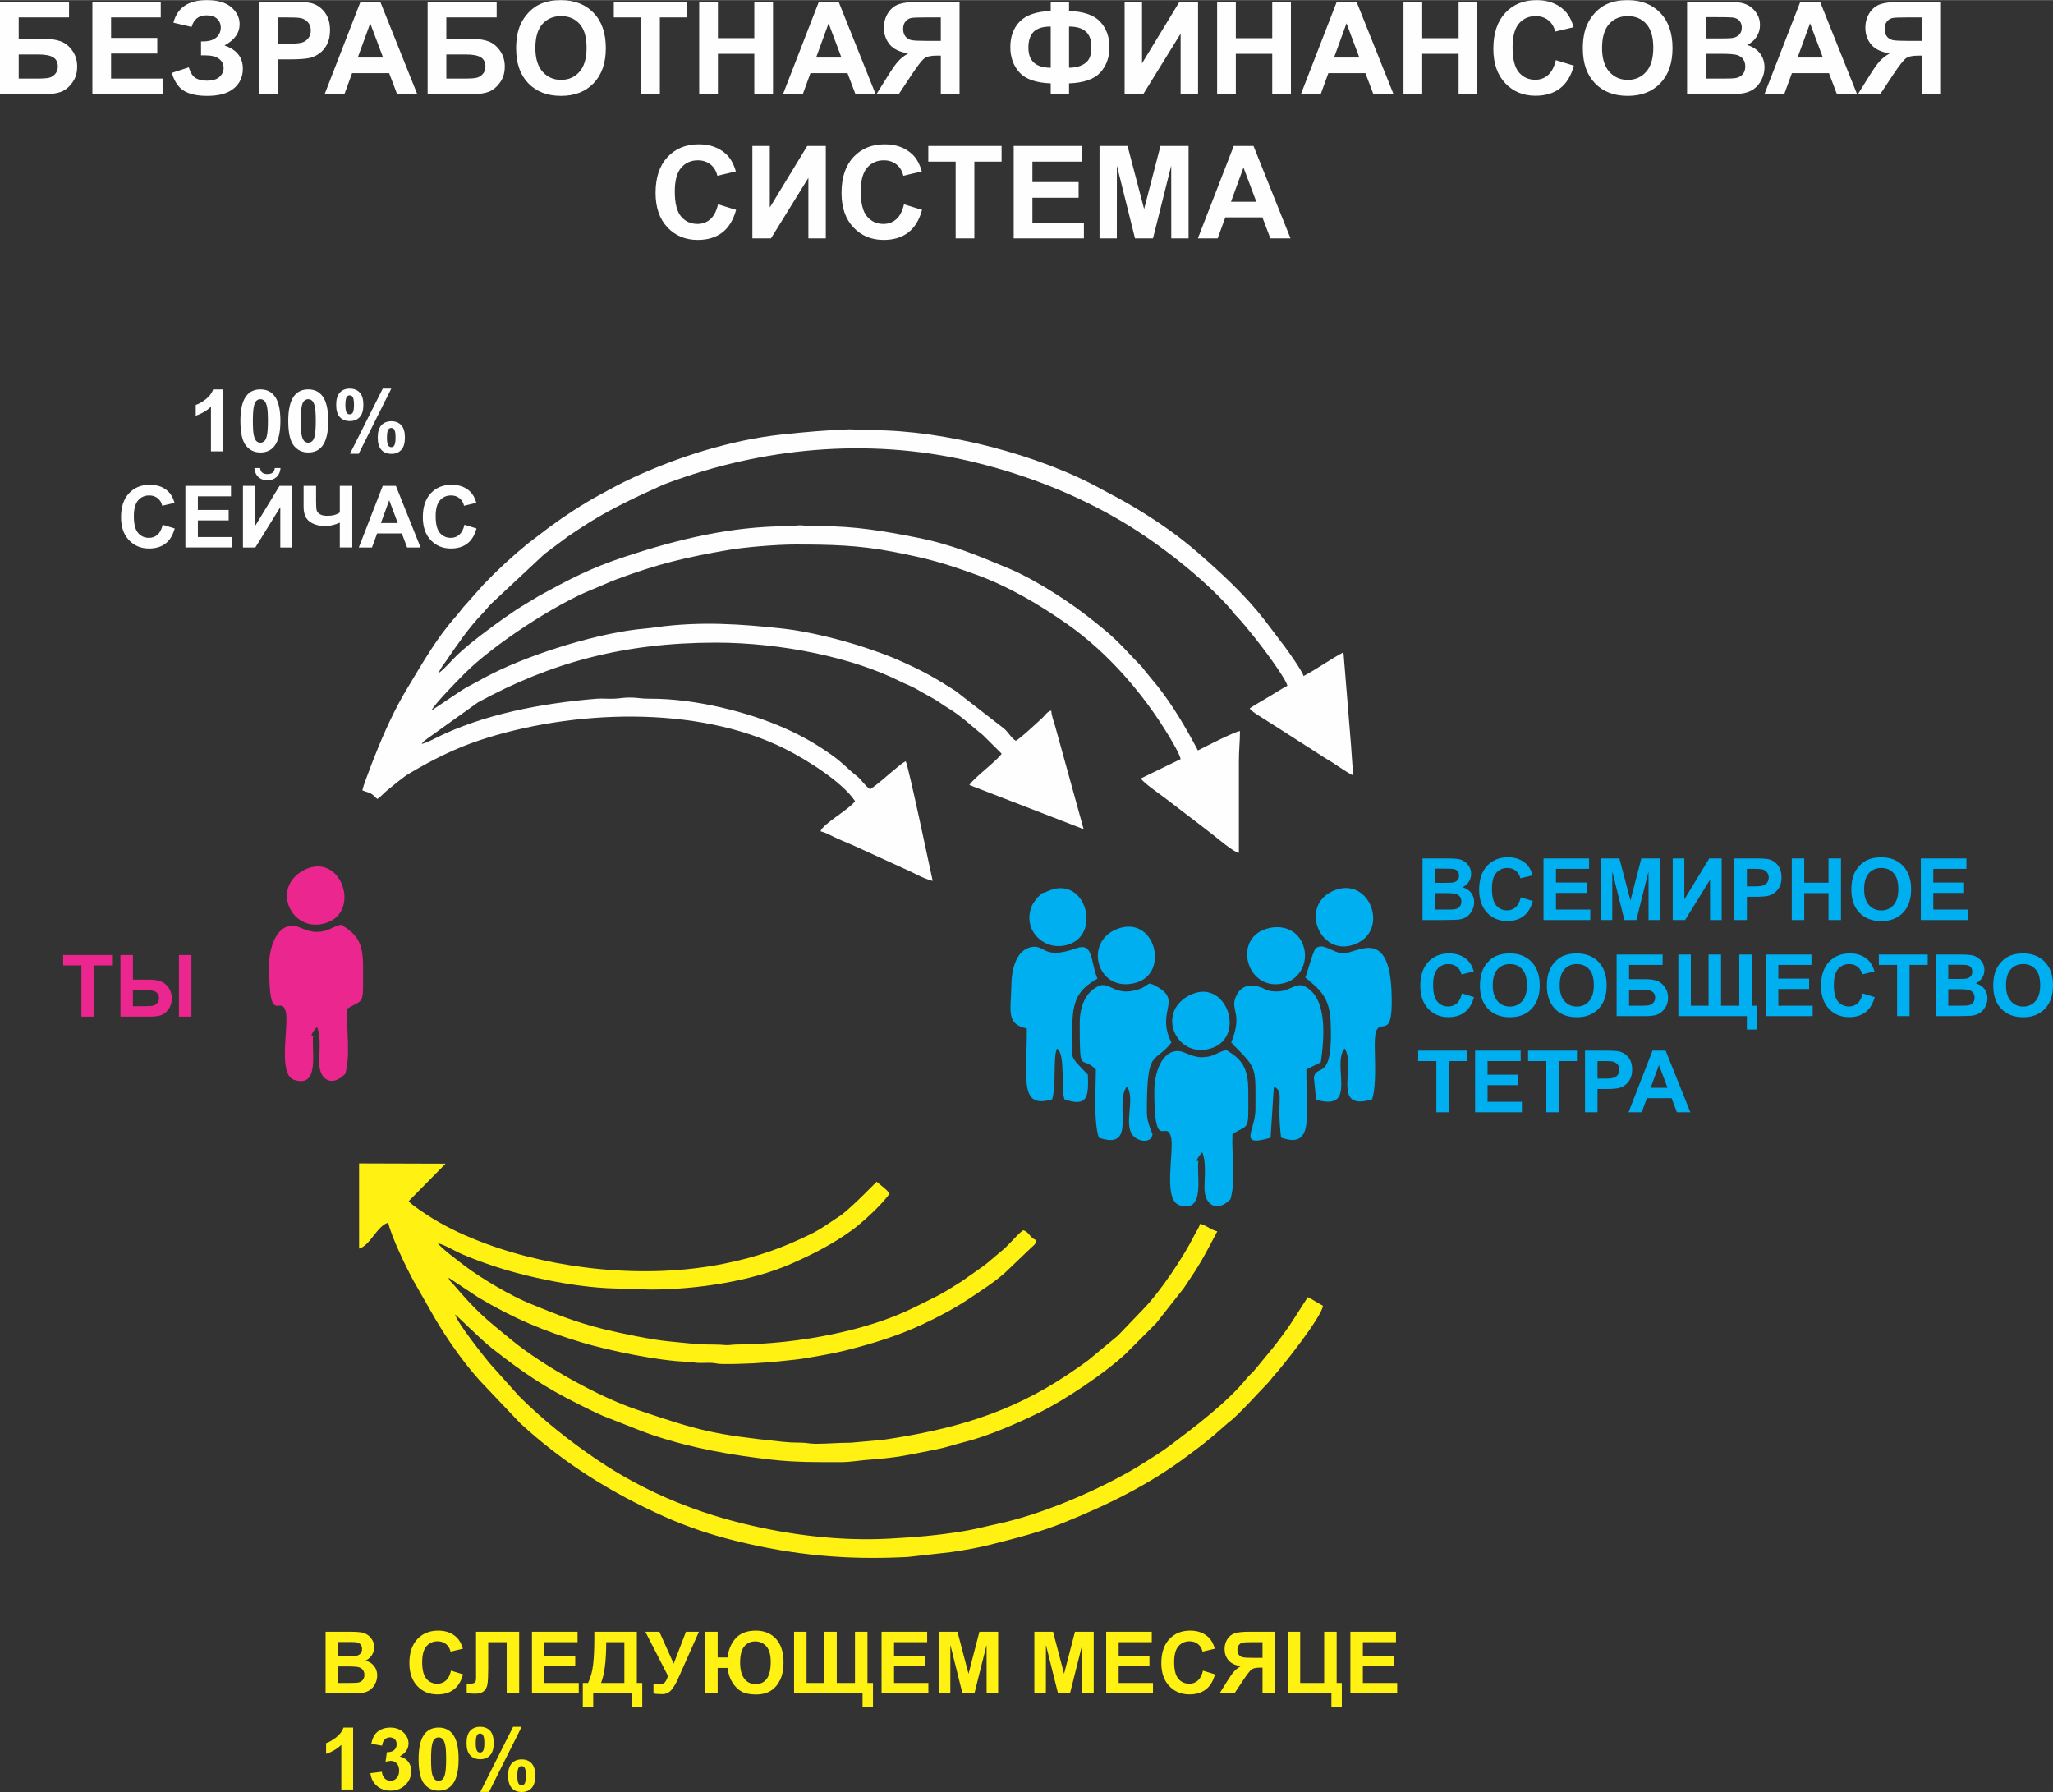
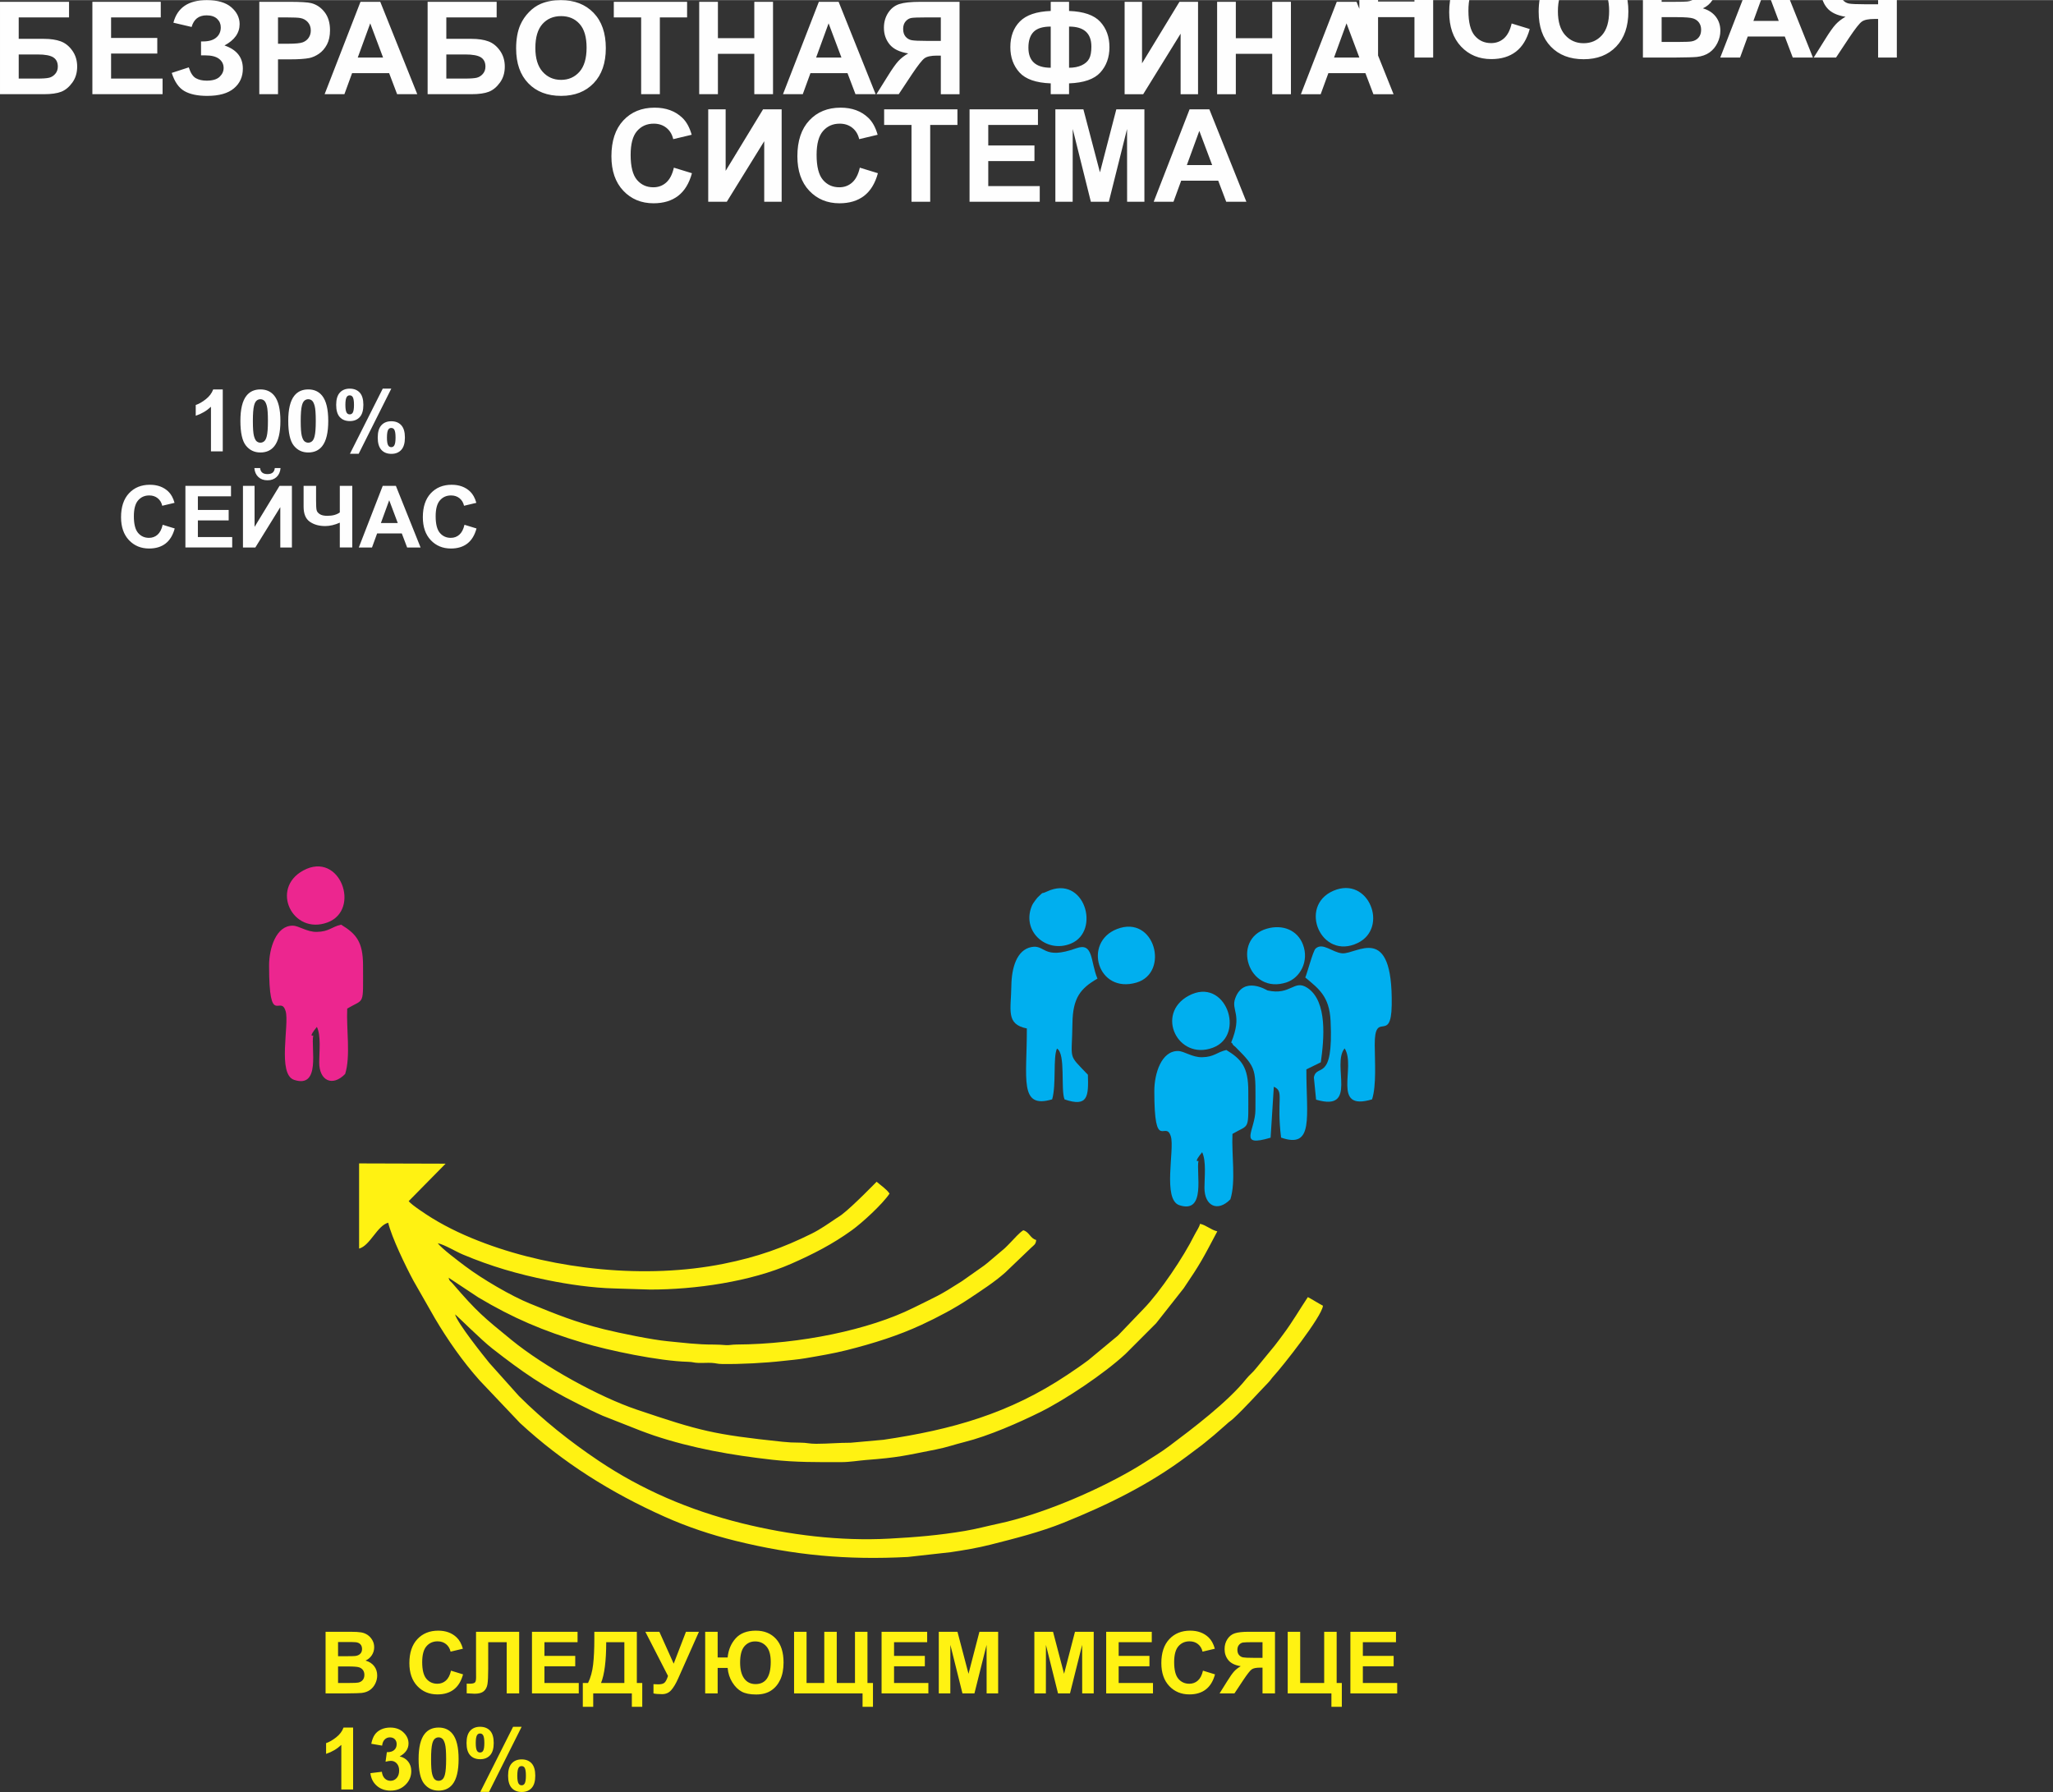
<svg xmlns="http://www.w3.org/2000/svg" xml:space="preserve" width="6.347in" height="5.54in" version="1.1" style="shape-rendering:geometricPrecision; text-rendering:geometricPrecision; image-rendering:optimizeQuality; fill-rule:evenodd; clip-rule:evenodd" viewBox="0 0 5314.66 4638.31">
  <rect x="0" y="0" width="5314.66" height="4638.31" fill="#333333" stroke="none" />
  <defs>
    <style type="text/css">
   
    .fil1 {fill:#EC268F}
    .fil2 {fill:#00AFEF}
    .fil0 {fill:black}
    .fil3 {fill:#FEFEFE}
    .fil4 {fill:#FFF212}
    .fil5 {fill:#FEFEFE;fill-rule:nonzero}
    .fil6 {fill:#FFF212;fill-rule:nonzero}
    .fil8 {fill:#EC268F;fill-rule:nonzero}
    .fil7 {fill:#00AFEF;fill-rule:nonzero}
   
  </style>
  </defs>
  <rect fill-opacity="0" class="fil0" x="-384.94" y="-466.4" width="7117.16" height="9210.44" />
  <g id="Layer_x0020_1">
    <g id="_1504886576688">
      <path class="fil1" d="M696.59 2499.02c-0.12,163.05 29.58,73.23 42.88,118.31 9.98,33.85 -22.09,163.12 21.92,177.64 69.82,23.03 43.04,-83.09 49.52,-114.91 0.01,-0.07 -14.53,6.81 9.47,-22.23 11.02,22.83 6.05,63.91 5.98,91.73 -0.11,47.84 34.49,63.87 67.15,30.08 14.55,-46.13 2.78,-116.44 5.36,-169.26 45.51,-26.85 40.98,-4.67 40.96,-111.35 -0.01,-61.25 -17.58,-82.01 -56.82,-105.83 -24.99,5.68 -30.97,18.15 -62.9,18.73 -25.8,0.46 -46.12,-15.98 -62.34,-16.09 -42.94,-0.29 -61.15,58.34 -61.19,103.19z" />
      <path class="fil1" d="M785.39 2252.81c-86.94,46.89 -28,168.12 62.37,134.64 87.55,-32.44 32.71,-185.92 -62.37,-134.64z" />
    </g>
    <g id="_1504886576304">
      <path class="fil2" d="M2988.22 2823.44c-0.12,163.05 29.58,73.23 42.88,118.31 9.99,33.85 -22.09,163.12 21.92,177.64 69.82,23.03 43.05,-83.09 49.52,-114.9 0.01,-0.07 -14.53,6.81 9.48,-22.23 11.02,22.83 6.05,63.9 5.98,91.73 -0.11,47.84 34.49,63.87 67.16,30.08 14.54,-46.13 2.78,-116.44 5.36,-169.26 45.51,-26.85 40.98,-4.67 40.96,-111.35 -0.01,-61.25 -17.58,-82.01 -56.82,-105.83 -24.98,5.68 -30.97,18.15 -62.89,18.73 -25.8,0.46 -46.12,-15.98 -62.35,-16.09 -42.94,-0.28 -61.15,58.34 -61.19,103.2z" />
-       <path class="fil2" d="M2795.08 2649.46c0.15,136.07 2.36,79.81 41.8,118.31 -0.06,52.03 -6.26,134 7.59,176.74 101.79,35.27 38.91,-88.93 72.68,-132.29 23.07,30.63 -10.07,98.53 16.56,127.69 14.37,15.74 46.74,19.29 49.73,-3.63 0.51,-3.95 -14.5,-28.28 -14.53,-57.16 -0.19,-169.96 18.61,-123.14 63.62,-180.94 -40.51,-79.48 27.23,-107.33 -35.41,-143.42 -31.24,-17.99 -17.69,-4.75 -49.65,5.83 -62.49,20.69 -74.68,-23.12 -105.32,-7.7 -33.07,16.63 -47.11,52.87 -47.06,96.58z" />
      <path class="fil2" d="M3187.15 2698.17c1.16,1.31 3.04,1.5 3.6,3.82 0.74,3.07 5.91,6.2 7.18,7.47 57.58,57.51 52.06,56.5 52.03,162.7 0,53.9 -47.47,98.18 39.29,72.48l8.32 -131.88c27.72,12.18 6.43,31.9 18.81,131.64 86.16,30.11 65.1,-54.77 65.46,-176.62l37.36 -18.28c8.32,-59.11 17.9,-157.75 -34.66,-192.66 -34.75,-23.08 -42.82,20.31 -103.36,6.61 -1.49,-0.34 -61.79,-38.8 -83.43,20.19 -11.81,32.17 19.74,40.63 -10.6,114.55z" />
      <path class="fil2" d="M2658.22 2661.88c0.46,129.93 -20.81,209.26 65.54,183.46 11.07,-38.41 1.83,-108.19 12.46,-131.38 23.09,12.9 9.08,106.99 19.66,131.57 60.89,20.85 62.25,-8.31 60.4,-63.85 -53.2,-55.89 -41.17,-34.56 -40.02,-132.49 0.78,-66.62 20.79,-90.99 64.78,-116.34 -18.73,-44.14 -9.62,-94.86 -55.07,-78.51 -86.6,31.16 -79.35,-10.64 -116.3,-3.12 -37.85,7.7 -50.91,53.95 -51.54,100.48 -0.85,62.7 -14.88,99.19 40.1,110.19z" />
      <path class="fil2" d="M3379 2529.9c34.37,28.97 62.41,48.34 65.51,112.3 7.87,162.37 -35.98,108.6 -43.23,146.44l5.71 57.55c110.09,32.61 39.21,-90.77 73.86,-132.74 30.81,47.87 -35.78,163.93 71.04,131.98 11.58,-35.32 7.12,-99.19 6.91,-140.98 -0.47,-92.36 42.5,-1.38 43.96,-103.28 3.08,-215.65 -90.27,-130.85 -128.14,-133.77 -25.3,-1.95 -50.58,-29.38 -68.99,-12.18 -6.79,6.35 -21.95,64.76 -26.63,74.68z" />
      <path class="fil2" d="M3452.03 2305.38c-92.45,39.64 -31.76,181.28 62.96,135.13 80.63,-39.29 28.34,-174.28 -62.96,-135.13z" />
      <path class="fil2" d="M3077.03 2577.23c-86.94,46.89 -28,168.12 62.37,134.64 87.55,-32.43 32.71,-185.92 -62.37,-134.64z" />
      <path class="fil2" d="M3279.68 2403.55c-93.33,26.69 -49.04,173.3 51.8,138.71 34.02,-11.67 57.98,-54.29 41.52,-97.55 -14.26,-37.47 -52.41,-52.86 -93.32,-41.16z" />
      <path class="fil2" d="M2710.45 2307.34c-19.14,8.96 -4.73,-2.93 -23.58,14.61 -2.2,2.05 -12.35,15.24 -14.58,20.15 -30,66.06 35.08,126.72 99.79,100.2 78.57,-32.19 35.23,-180.31 -61.62,-134.96z" />
      <path class="fil2" d="M2891.55 2404.52c-88.44,34.34 -50.39,168.52 50.66,138.55 86.28,-25.59 47.29,-176.58 -50.66,-138.55z" />
    </g>
    <g id="_1504886579280">
-       <path class="fil3" d="M1091.52 1925.53c5.64,-8.42 8.05,-8.31 15.88,-14.83l130.22 -93.07c188.24,-102.55 376.77,-154.46 615.86,-154.46 169.66,0 355.96,39.05 477.26,100.49 14.49,7.34 29.01,12.02 43.49,20.71 14.29,8.57 26.54,14.97 41.13,23.06 14.37,7.96 24.53,16.57 39.09,25.11 33.27,19.5 65.64,50.97 89.6,69.49l49.06 48.63c-12.58,18.79 -70.69,61.47 -83.73,80.94l295.85 114.43 -73.75 -266.76c-3.41,-12.08 -9.71,-27.86 -9.99,-40.25 -11.12,2.97 -15.17,11.62 -22.99,18.87 -10,9.28 -61.3,57.19 -69.11,59.28 -13.05,-8.74 -17.98,-20.92 -30.01,-31.39l-125.75 -97.53c-53.61,-34.36 -82.8,-50.96 -144.72,-78.57 -30.52,-13.6 -58.13,-23.21 -91.32,-34.28 -59.93,-19.98 -145.95,-41.35 -208.49,-48.28 -111.55,-12.35 -216.56,-19.43 -329.98,-3.87 -11.75,1.61 -19.47,2.7 -29.93,3.57 -114.56,9.53 -288.23,63.29 -392.53,115.44 -15.88,7.94 -26.93,13.96 -41.91,22.29 -14.54,8.07 -27.45,14.06 -41.12,23.07l-76.99 51.4c10.16,-19.2 67.91,-77.67 85.78,-95.64 73.66,-74.03 235.39,-180.14 331.66,-218.18 22.4,-8.85 42,-18.5 63.01,-26.3 106.47,-39.52 177.16,-56.44 289.86,-75.77 42.39,-7.27 124.8,-13.95 170.27,-13.94 90.36,0.02 164.67,1.36 254.71,18.81 89.68,17.37 129.39,28.36 214.51,59.01 84.22,30.33 165.09,78.24 236.94,128.69 104.28,73.24 196.07,179.06 261.83,288.01 8.08,13.39 27.81,46.3 31.21,60.9l-103.27 50.24c7.7,11.5 47.93,39.47 61.81,49.83l94.89 72.57c11.3,8.48 20.07,15.43 31.48,24.34 10.61,8.29 53.33,44.8 65.81,45.83l0 -237.24c-0,-29.96 2.79,-50.31 2.79,-78.15 -13.16,1.09 -96.94,43.94 -108.85,50.24 -30.43,-57.51 -65.03,-116.97 -105.67,-167.85l-30.22 -36.76c-5.15,-6.12 -5.37,-7.73 -11.27,-13.85 -29.4,-30.44 -58.39,-63.34 -90.89,-90.53 -33.4,-27.94 -68.14,-55.17 -104.68,-79.53 -36.68,-24.45 -73.06,-46.91 -114.06,-67.36 -11.68,-5.82 -17.73,-8.94 -30.46,-14.2 -85.46,-35.3 -147,-62.53 -242.37,-81.39 -83.56,-16.53 -158.84,-29.09 -244.45,-29.07 -14.39,0 -29.78,0.94 -43.51,-1.22 -18.3,-2.87 -24.53,1.29 -42.91,1.31 -147.93,0.18 -285.57,33.68 -423.27,79.12 -88.85,29.32 -142.15,57.67 -220.6,100.37l-57.33 34.77c-40.66,27.12 -118.52,83.26 -156.5,119.81 -13.29,12.79 -33.27,36.43 -46.7,45.41 2.93,-10.97 12.79,-22.11 19.01,-31.23 26.52,-38.89 59.13,-86.56 91.9,-120.22 9.96,-10.22 15.02,-17.89 25.14,-27.89l137.09 -128.06c4.75,-3.8 9.79,-7.25 14.37,-10.75l46.28 -34.66c11.34,-7.84 21.14,-14.03 31.84,-21.19 65.5,-43.79 136.34,-77.45 208.37,-109.81 12.75,-5.73 24.68,-9.88 38.29,-14.74 249.47,-89.01 523.17,-109.44 782.12,-44.58 133.44,33.42 259.11,83.04 377.04,153.26 91.22,54.32 207.24,144.33 277.86,224.53 5.67,6.44 6.18,8.84 12.53,15.38 18.34,18.88 32.17,36.85 48.84,57.22 16.09,19.67 80.96,105.13 85.88,126.24 -16.52,8.74 -32.11,18.94 -49.03,29.12 -16.9,10.16 -33.26,19.18 -48.66,29.49 5.3,7.92 20.91,17.09 30.16,22.87 12.05,7.54 22.94,14.94 34.17,21.65l134.38 86.11c6.47,4.15 10.59,6.12 17.36,10.55 6.67,4.37 9.96,6.99 16.77,11.14 9.14,5.57 27.21,18.61 35.1,20.72l0 -0.57c-0.07,-11.9 -2.1,-23.42 -2.82,-38.48 -0.59,-12.5 -2.01,-23.3 -2.77,-39.09l-19.53 -240.04c-34.92,18.48 -68.35,42.93 -103.27,61.4 -3.49,-13.07 -38.36,-62.08 -47.87,-74.94l-54.18 -71.42c-49.65,-63.81 -110.24,-119.47 -170.85,-172.45 -51.42,-44.94 -107.54,-83.53 -166.17,-118.51 -14.26,-8.51 -24.25,-14.08 -39.08,-22.32l-41.87 -22.32c-163.19,-91.34 -411.11,-154.45 -596.39,-154.4l-58.35 -2.24c-55.24,1.64 -121.22,7.46 -176.11,13.39 -132.4,14.31 -268.71,57.74 -387.03,112.57 -29.23,13.55 -55.05,27.61 -82.81,42.78 -46.61,25.47 -90.12,53.97 -132.58,85.12l-53.86 41.03c-40.07,32.63 -78.51,68.01 -114.79,105.7l-44.59 50.31c-11.08,11.14 -17.54,21.82 -27.95,33.46 -50.38,56.32 -88.12,123.69 -127.13,188.25 -32.04,53.03 -58.66,112.35 -81.48,169.71 -5.73,14.4 -11.67,29.21 -17.09,44.31 -5.21,14.49 -12.81,32.43 -16.39,47.8 7.11,3.41 15.78,4.77 22.28,8.43 7.12,4.01 9.43,8.97 16.8,13.9 9.5,-6.36 15.96,-15.11 26.72,-23.52 19.67,-15.37 37.14,-31.59 58.91,-44.36 56.59,-33.2 112.76,-62.07 178.46,-83.9 234.79,-78.01 561.47,-93.36 791.86,22.46 54.24,27.27 146.76,84.55 180.48,134.9 -13.87,20.72 -84.31,59.41 -89.31,78.15 12.04,2.8 24.28,9.57 35.32,14.92 12.21,5.91 24.66,11.23 36.85,16.18 11.48,4.66 24.3,10.89 36.64,16.39l107.27 49.03c23.76,9.82 49.42,26.11 74.18,31.88 -4.6,-19.75 -61.61,-292.79 -69.78,-309.81 -9.83,5.2 -14.03,9.47 -22.69,16.38 -22.66,18.08 -45.37,40.09 -69.41,56.19 -14.8,-9.91 -21.29,-24.04 -35.1,-34.67 -21.95,-16.9 -35.01,-33.35 -65.35,-54.66 -39.17,-27.51 -73.76,-47.8 -120.99,-68.8 -91.93,-40.88 -230.27,-77.03 -350.72,-76.31 -19.45,0.12 -28.85,-2.38 -44.56,-2.89 -19.17,-0.62 -29.82,2.1 -44.73,2.9 -15.2,0.82 -32.28,-1.11 -47.31,0.13 -140.26,11.57 -294.04,39.94 -418.79,103.13 -9.02,4.57 -22.81,11.46 -33.5,13.95z" />
      <path class="fil4" d="M1178.04 3401.99c5.48,3.67 67.28,65.67 96.07,88.14 79.54,62.06 132.23,98.59 223.96,144.45 21.95,10.98 39.85,20.04 62.26,29.85l98.12 38.64c12.27,4.43 21.31,8.11 34.84,12.6 99.69,33.09 200.58,50.77 305.81,62.61 60.78,6.84 117.9,6.26 178.22,6.18 23.38,-0.03 45.52,-4.08 64.27,-5.52 85.47,-6.55 99.64,-11.15 181.96,-27.36 27.42,-5.4 46.74,-12.6 72.98,-19.12 62.4,-15.49 142.28,-50.59 197.97,-78.35 63.18,-31.49 163.56,-98.33 218.9,-149.52l79.49 -79.6 71.37 -90.52c44.04,-65.12 48.92,-75.36 87.04,-147.4 -17.05,-3.97 -27.6,-15.56 -44.65,-19.54 -2.24,9.61 -9.79,19.44 -14.9,29.76 -27.61,55.82 -88.57,146.45 -130.97,190l-66.93 69.83 -76.28 63.27c-18.84,14.11 -35.22,25.18 -54.22,37.88 -150.5,100.62 -299.55,142.27 -476.4,168.33l-84.5 7.61c-32.46,0.02 -55.89,2.62 -89.47,2.76 -18.51,0.08 -24.07,-2.94 -41.7,-2.95 -18.64,-0.02 -30.53,-0.71 -45.2,-2.25 -179.71,-18.91 -213.68,-27.96 -377.37,-83.15 -97.16,-32.76 -239.53,-111.02 -324.66,-180.52 -72.1,-58.87 -88.79,-72.08 -152.48,-146.16 -6.67,-7.75 -7.56,-4.73 -10.27,-14.85l77.25 51.14c89.17,53.12 166.86,86.39 270.63,117.33 65.96,19.66 196.15,47.28 271.76,49.21 13.87,0.35 13.99,2.5 27.79,2.91 10.91,0.33 22.76,-0.69 33.6,-0.11 12.41,0.67 13.39,2.74 27.78,2.92 47.73,0.59 109.99,-2.65 156.91,-7.98 20.99,-2.39 37.34,-3.49 57.32,-6.88 35.99,-6.1 73.74,-12.47 107.42,-20.97 69.99,-17.66 133.75,-37.79 193.89,-65.68 41.83,-19.4 86.29,-42.81 124.28,-68.31 31.06,-20.85 64.14,-41.96 92.23,-66.86l67.03 -64.15c7.6,-7.36 12.26,-8.51 13.24,-20.26 -15.78,-4.21 -17.72,-20.91 -33.49,-25.12 -12.13,8.13 -22,20.61 -32.8,31.4 -5.63,5.64 -9.56,10.06 -15.32,15.39l-34.76 29.43c-7.34,6.17 -10.39,9.13 -18.4,15.09l-57.29 40.4c-60.85,39.01 -64.68,38.63 -126.16,69.21 -113.87,56.64 -292.58,94 -457.81,94.84 -11.19,0.06 -18.9,2.1 -26.77,1.55 -10.52,-0.73 -19.77,-1.52 -31.73,-1.47 -43.38,0.16 -77.68,-4.65 -119.77,-8.62 -40.19,-3.79 -123.76,-20.95 -164.37,-31 -73.78,-18.26 -124.44,-38.92 -192.75,-66.82 -47.53,-19.41 -121.73,-62.64 -166.25,-96.11 -15.17,-11.41 -62.81,-47.02 -71.37,-59.81 18.8,4.38 45.88,21.34 65.39,29.51 72.65,30.43 140.72,50.4 220.92,66.55 51.81,10.44 113.19,19.67 171.49,21.09l92.03 2.86c116.36,0 259.7,-20.38 365.58,-67.03 56.38,-24.84 106.53,-50.5 156.36,-86.46 27.27,-19.67 79.36,-67.59 97.66,-94.92 -7.78,-11.62 -22.96,-21.55 -33.49,-30.7 -0.12,0.08 -61.32,63.3 -90.44,85.4 -5.58,4.23 -9.58,6.29 -15.09,10.02 -19.21,13 -40.72,28.06 -61.91,38.57 -75.37,37.37 -141.8,60.93 -228.66,78.36 -202.31,40.6 -436.78,14.45 -617.47,-52.84 -48.49,-18.05 -94.43,-39 -137.95,-65.79 -13.24,-8.15 -52.82,-33.96 -59.79,-43.48l95.56 -97.02 -223.95 -0.67 0 220.49c28.63,-7.64 46.65,-59.32 75.36,-66.99 8.75,37.55 45.61,113.58 65.11,149.8l55.8 97.71c33.4,56.49 72.09,111.78 115.66,160.65l104.6 110.31c110.96,102.63 235.82,180.66 374.29,242.53 59.33,26.51 120.19,46.74 183.25,62.36 151.87,37.62 289.06,50.15 446.58,41.87l110.48 -12.32c35.11,-5.16 70.68,-11.21 103.31,-19.5 63.57,-16.16 128.62,-32.47 188.89,-56.72 113.64,-45.71 222.87,-99.16 321,-173.02 12.49,-9.4 22.86,-17.16 35.09,-26.32 12.21,-9.13 22.39,-18.65 33.88,-27.52l32.76 -28.65c6.88,-6.7 10,-7.58 16.81,-13.89 31.43,-29.07 61.84,-63.75 90.72,-93.49 6.66,-6.85 7.56,-9.96 13.91,-16.79 21.36,-22.97 125.37,-154.26 127.68,-182.12 -13.91,-7.36 -25.61,-15.2 -39.07,-22.33 -21.05,31.44 -40.3,65.04 -63.38,95.71 -8.1,10.76 -14.61,20.09 -22.76,30.27l-47.83 58.23c-8.24,10.76 -17.29,17.16 -25.53,27.49 -47.67,59.76 -139.76,129.3 -199.75,174.25 -21.59,16.17 -42.77,28.61 -65.52,43.33 -10.78,6.97 -22.56,13.93 -33.07,19.96 -97.25,55.79 -234.24,114 -342.92,137.14 -28.34,6.03 -57.67,13.96 -87.15,18.91 -67.42,11.32 -126.64,16.2 -195.02,19.89 -128.39,6.92 -259.59,-9.36 -381.8,-39.61 -137.5,-34.03 -261.14,-88.04 -371.21,-161.88 -74.06,-49.68 -143.38,-104.8 -206.39,-167.61l-76.45 -85.43c-14.83,-18.21 -82.76,-102.94 -88.92,-126z" />
    </g>
    <path class="fil5" d="M576.64 1168.06l-30.51 0 0 -115.44c-11.14,10.47 -24.28,18.22 -39.42,23.24l0 -27.84c7.98,-2.6 16.63,-7.54 25.95,-14.85 9.35,-7.28 15.74,-15.78 19.23,-25.46l24.76 0 0 160.35zm97.47 -160.35c15.44,0 27.5,5.53 36.23,16.59 10.35,13.06 15.55,34.78 15.55,65.07 0,30.25 -5.23,52 -15.66,65.22 -8.65,10.91 -20.68,16.37 -36.12,16.37 -15.52,0 -28.02,-5.98 -37.53,-17.93 -9.5,-11.95 -14.25,-33.29 -14.25,-63.96 0,-30.1 5.23,-51.78 15.67,-64.99 8.65,-10.91 20.68,-16.37 36.12,-16.37zm0 25.39c-3.64,0 -6.9,1.19 -9.72,3.56 -2.86,2.34 -5.09,6.57 -6.65,12.69 -2.08,7.91 -3.12,21.27 -3.12,40.01 0,18.78 0.93,31.66 2.78,38.68 1.86,7.01 4.19,11.69 7.01,14.03 2.82,2.34 6.05,3.49 9.69,3.49 3.64,0 6.9,-1.19 9.76,-3.56 2.82,-2.34 5.05,-6.57 6.61,-12.69 2.08,-7.83 3.12,-21.16 3.12,-39.94 0,-18.74 -0.93,-31.62 -2.78,-38.64 -1.86,-7.01 -4.19,-11.73 -7.01,-14.07 -2.82,-2.37 -6.05,-3.56 -9.69,-3.56zm123.86 -25.39c15.44,0 27.5,5.53 36.23,16.59 10.35,13.06 15.55,34.78 15.55,65.07 0,30.25 -5.23,52 -15.66,65.22 -8.65,10.91 -20.68,16.37 -36.12,16.37 -15.52,0 -28.02,-5.98 -37.53,-17.93 -9.5,-11.95 -14.25,-33.29 -14.25,-63.96 0,-30.1 5.23,-51.78 15.67,-64.99 8.65,-10.91 20.68,-16.37 36.12,-16.37zm0 25.39c-3.64,0 -6.9,1.19 -9.72,3.56 -2.86,2.34 -5.09,6.57 -6.65,12.69 -2.08,7.91 -3.12,21.27 -3.12,40.01 0,18.78 0.93,31.66 2.78,38.68 1.86,7.01 4.19,11.69 7.01,14.03 2.82,2.34 6.05,3.49 9.69,3.49 3.64,0 6.9,-1.19 9.76,-3.56 2.82,-2.34 5.05,-6.57 6.61,-12.69 2.08,-7.83 3.12,-21.16 3.12,-39.94 0,-18.74 -0.93,-31.62 -2.78,-38.64 -1.86,-7.01 -4.19,-11.73 -7.01,-14.07 -2.82,-2.37 -6.05,-3.56 -9.69,-3.56zm72.31 14.59c0,-14.25 3.15,-24.79 9.43,-31.66 6.27,-6.87 14.77,-10.32 25.5,-10.32 11.1,0 19.78,3.42 26.06,10.25 6.27,6.83 9.39,17.41 9.39,31.74 0,14.25 -3.12,24.8 -9.39,31.66 -6.27,6.87 -14.81,10.32 -25.54,10.32 -11.1,0 -19.75,-3.42 -26.02,-10.24 -6.27,-6.83 -9.43,-17.41 -9.43,-31.74zm23.83 0c0,10.28 1.19,17.19 3.6,20.71 1.82,2.6 4.34,3.9 7.54,3.9 3.27,0 5.83,-1.3 7.64,-3.9 2.34,-3.52 3.49,-10.43 3.49,-20.71 0,-10.28 -1.15,-17.15 -3.49,-20.6 -1.82,-2.67 -4.38,-4.01 -7.64,-4.01 -3.19,0 -5.72,1.3 -7.54,3.9 -2.41,3.53 -3.6,10.43 -3.6,20.71zm34.41 126.61l-22.61 0 84.89 -168.59 22.12 0 -84.41 168.59zm49.33 -42.06c0,-14.29 3.15,-24.87 9.43,-31.77 6.27,-6.9 14.85,-10.36 25.72,-10.36 10.95,0 19.56,3.45 25.83,10.36 6.27,6.9 9.39,17.48 9.39,31.77 0,14.4 -3.12,25.02 -9.39,31.92 -6.27,6.9 -14.81,10.35 -25.54,10.35 -11.1,0 -19.75,-3.45 -26.02,-10.35 -6.27,-6.91 -9.43,-17.52 -9.43,-31.92zm23.83 0.08c0,10.39 1.19,17.33 3.6,20.78 1.82,2.71 4.34,4.05 7.54,4.05 3.27,0 5.79,-1.3 7.54,-3.94 2.41,-3.53 3.6,-10.5 3.6,-20.9 0,-10.39 -1.15,-17.37 -3.49,-20.9 -1.82,-2.63 -4.38,-3.93 -7.64,-3.93 -3.27,0 -5.79,1.3 -7.54,3.93 -2.41,3.53 -3.6,10.51 -3.6,20.9zm-580.54 225.75l31.18 9.58c-4.79,17.56 -12.77,30.59 -23.9,39.12 -11.14,8.5 -25.24,12.77 -42.35,12.77 -21.19,0 -38.6,-7.24 -52.26,-21.71 -13.62,-14.48 -20.45,-34.26 -20.45,-59.39 0,-26.54 6.87,-47.18 20.56,-61.88 13.7,-14.7 31.74,-22.05 54.08,-22.05 19.52,0 35.37,5.79 47.55,17.34 7.28,6.83 12.69,16.63 16.33,29.43l-31.85 7.57c-1.89,-8.24 -5.83,-14.77 -11.8,-19.56 -6.01,-4.79 -13.29,-7.16 -21.82,-7.16 -11.84,0 -21.46,4.23 -28.8,12.73 -7.39,8.46 -11.06,22.2 -11.06,41.2 0,20.12 3.64,34.48 10.88,43.02 7.28,8.58 16.7,12.84 28.32,12.84 8.57,0 15.96,-2.71 22.12,-8.17 6.16,-5.46 10.61,-13.99 13.29,-25.69zm58.83 58.8l0 -159.46 118.03 0 0 26.95 -85.74 0 0 35.41 79.73 0 0 26.95 -79.73 0 0 43.2 88.86 0 0 26.95 -121.15 0zm148.99 -159.46l30.06 0 0 106.16 64.59 -106.16 32.07 0 0 159.46 -30.06 0 0 -104.45 -64.59 104.45 -32.07 0 0 -159.46zm82.4 -46.1l14.92 0c-0.85,9.84 -4.34,17.59 -10.39,23.2 -6.05,5.61 -13.88,8.43 -23.49,8.43 -9.65,0 -17.48,-2.82 -23.53,-8.43 -6.05,-5.6 -9.54,-13.36 -10.39,-23.2l14.92 0c0.52,5.12 2.3,9.02 5.42,11.66 3.12,2.63 7.64,3.93 13.58,3.93 5.9,0 10.43,-1.3 13.55,-3.93 3.12,-2.64 4.9,-6.53 5.42,-11.66zm74.57 46.1l32.29 0 0 38.05c0,12.32 0.45,20.49 1.37,24.5 0.89,4.04 3.6,7.53 8.09,10.5 4.46,2.97 11.06,4.45 19.75,4.45 6.87,0 12.99,-0.74 18.37,-2.23 5.35,-1.49 9.99,-3.68 13.88,-6.57l0 -68.71 32.29 0 0 159.46 -32.29 0 0 -64.25c-6.53,2.89 -12.95,5.09 -19.26,6.57 -6.31,1.49 -12.51,2.23 -18.6,2.23 -15.89,0 -29.17,-3.75 -39.86,-11.25 -10.69,-7.5 -16.03,-20.49 -16.03,-38.97l0 -53.78zm302.81 159.46l-34.78 0 -13.77 -36.3 -63.95 0 -13.25 36.3 -34.15 0 61.91 -159.46 34.11 0 63.88 159.46zm-59.02 -63.25l-22.16 -59.02 -21.53 59.02 43.69 0zm172.67 4.45l31.18 9.58c-4.79,17.56 -12.77,30.59 -23.9,39.12 -11.14,8.5 -25.24,12.77 -42.35,12.77 -21.19,0 -38.6,-7.24 -52.26,-21.71 -13.62,-14.48 -20.45,-34.26 -20.45,-59.39 0,-26.54 6.87,-47.18 20.56,-61.88 13.7,-14.7 31.74,-22.05 54.08,-22.05 19.52,0 35.37,5.79 47.55,17.34 7.28,6.83 12.69,16.63 16.33,29.43l-31.85 7.57c-1.89,-8.24 -5.83,-14.77 -11.8,-19.56 -6.01,-4.79 -13.29,-7.16 -21.82,-7.16 -11.84,0 -21.46,4.23 -28.8,12.73 -7.39,8.46 -11.06,22.2 -11.06,41.2 0,20.12 3.64,34.48 10.88,43.02 7.28,8.58 16.7,12.84 28.32,12.84 8.57,0 15.96,-2.71 22.12,-8.17 6.16,-5.46 10.61,-13.99 13.29,-25.69z" />
    <path class="fil6" d="M842.84 4223.59l63.77 0c12.66,0 22.05,0.52 28.25,1.56 6.24,1.07 11.77,3.27 16.67,6.57 4.9,3.34 8.98,7.76 12.25,13.29 3.27,5.53 4.9,11.77 4.9,18.63 0,7.42 -2,14.29 -6.01,20.49 -4.01,6.23 -9.47,10.88 -16.33,13.99 9.69,2.86 17.11,7.68 22.35,14.51 5.2,6.83 7.79,14.85 7.79,24.09 0,7.28 -1.67,14.33 -5.05,21.19 -3.38,6.87 -7.98,12.36 -13.85,16.48 -5.83,4.08 -13.03,6.61 -21.6,7.57 -5.35,0.56 -18.3,0.93 -38.83,1.08l-54.3 0 0 -159.46zm32.29 26.5l0 36.75 21.08 0c12.51,0 20.31,-0.19 23.35,-0.56 5.49,-0.63 9.84,-2.53 12.99,-5.68 3.15,-3.15 4.71,-7.28 4.71,-12.4 0,-4.93 -1.37,-8.91 -4.08,-11.99 -2.71,-3.08 -6.75,-4.93 -12.1,-5.57 -3.19,-0.37 -12.36,-0.56 -27.47,-0.56l-18.48 0zm0 63.25l0 42.76 29.84 0c11.58,0 18.97,-0.33 22.08,-0.96 4.79,-0.89 8.69,-3.01 11.69,-6.39 3.01,-3.42 4.53,-7.91 4.53,-13.58 0,-4.83 -1.15,-8.87 -3.49,-12.21 -2.3,-3.34 -5.68,-5.79 -10.06,-7.31 -4.38,-1.52 -13.92,-2.3 -28.58,-2.3l-26.02 0zm292.42 10.91l31.18 9.58c-4.79,17.56 -12.77,30.59 -23.9,39.12 -11.14,8.5 -25.24,12.77 -42.35,12.77 -21.19,0 -38.6,-7.24 -52.26,-21.71 -13.62,-14.48 -20.45,-34.26 -20.45,-59.39 0,-26.54 6.87,-47.18 20.56,-61.88 13.7,-14.7 31.74,-22.05 54.08,-22.05 19.52,0 35.37,5.79 47.55,17.34 7.28,6.83 12.69,16.63 16.33,29.43l-31.85 7.57c-1.89,-8.24 -5.83,-14.77 -11.8,-19.56 -6.01,-4.79 -13.29,-7.16 -21.82,-7.16 -11.84,0 -21.46,4.23 -28.8,12.73 -7.39,8.46 -11.06,22.2 -11.06,41.2 0,20.12 3.64,34.48 10.88,43.02 7.28,8.58 16.7,12.84 28.32,12.84 8.57,0 15.96,-2.71 22.12,-8.17 6.16,-5.46 10.61,-13.99 13.29,-25.69zm64.77 -100.66l111.69 0 0 159.46 -32.29 0 0 -132.51 -47.88 0 0 68.08c0,19.49 -0.67,33.11 -1.97,40.79 -1.3,7.72 -4.45,13.77 -9.5,18.08 -5.05,4.31 -12.92,6.46 -23.64,6.46 -3.79,0 -10.61,-0.37 -20.56,-1.07l0 -24.98 7.2 0.11c6.72,0 11.28,-0.89 13.58,-2.71 2.34,-1.82 3.49,-6.27 3.49,-13.36l-0.11 -27.39 0 -90.94zm144.8 159.46l0 -159.46 118.03 0 0 26.95 -85.74 0 0 35.41 79.73 0 0 26.95 -79.73 0 0 43.2 88.86 0 0 26.95 -121.15 0zm161.46 -159.46l110.02 0 0 132.51 14.03 0 0 61.69 -26.95 0 0 -34.74 -100 0 0 34.74 -26.95 0 0 -61.69 13.58 0c6.61,-13.62 10.99,-29.43 13.1,-47.4 2.12,-18 3.15,-40.76 3.15,-68.26l0 -16.85zm30.73 26.95c0,48.25 -4.45,83.44 -13.36,105.56l60.35 0 0 -105.56 -46.99 0zm101.33 -26.95l36.26 0 37.12 82.55 31.77 -82.55 33.59 0 -53.93 121.19c-5.86,13.14 -11.84,23.13 -17.93,29.99 -6.09,6.87 -13.92,10.28 -23.57,10.28 -9.5,0 -16.92,-0.63 -22.27,-1.86l0 -23.98c4.57,0.3 8.68,0.45 12.36,0.45 7.42,0 12.77,-1.37 16,-4.08 3.19,-2.75 6.31,-8.65 9.24,-17.67l-58.65 -114.32zm154.9 0l32.29 0 0 66.59 25.83 0c1.89,-19.71 8.8,-36.23 20.75,-49.52 11.95,-13.32 29.36,-19.97 52.19,-19.97 21.94,0 39.38,7.13 52.37,21.38 12.96,14.22 19.45,34.56 19.45,61.02 0,17.3 -2.82,32.07 -8.46,44.32 -5.68,12.25 -13.66,21.71 -23.98,28.43 -10.32,6.72 -23.16,10.09 -38.53,10.09 -15.66,0 -28.1,-2.45 -37.34,-7.38 -9.24,-4.94 -17.3,-12.92 -24.24,-23.94 -6.9,-10.99 -10.99,-23.5 -12.21,-37.49l-25.83 0 0 65.92 -32.29 0 0 -159.46zm90.42 79.84c0,17.78 3.49,31.48 10.5,41.09 7.01,9.65 16.85,14.48 29.58,14.48 13.07,0 22.86,-4.79 29.4,-14.37 6.53,-9.58 9.8,-23.9 9.8,-43.06 0,-18.34 -3.79,-31.78 -11.32,-40.27 -7.54,-8.5 -17.19,-12.77 -28.99,-12.77 -11.47,0 -20.82,4.31 -28.1,12.92 -7.24,8.65 -10.88,22.64 -10.88,41.98zm139.71 -79.84l32.29 0 0 132.51 45.88 0 0 -132.51 32.29 0 0 132.51 47.22 0 0 -132.51 32.29 0 0 132.51 14.25 0 0 61.69 -26.95 0 0 -34.74 -177.28 0 0 -159.46zm226.5 159.46l0 -159.46 118.03 0 0 26.95 -85.74 0 0 35.41 79.73 0 0 26.95 -79.73 0 0 43.2 88.86 0 0 26.95 -121.15 0zm148.1 0l0 -159.46 48.36 0 28.58 108.76 28.25 -108.76 48.48 0 0 159.46 -29.84 0 -0.11 -125.53 -31.44 125.53 -31.03 0 -31.29 -125.53 -0.11 125.53 -29.84 0zm247.39 0l0 -159.46 48.36 0 28.58 108.76 28.25 -108.76 48.48 0 0 159.46 -29.84 0 -0.11 -125.53 -31.44 125.53 -31.03 0 -31.29 -125.53 -0.11 125.53 -29.84 0zm185.96 0l0 -159.46 118.03 0 0 26.95 -85.74 0 0 35.41 79.73 0 0 26.95 -79.73 0 0 43.2 88.86 0 0 26.95 -121.15 0zm250.55 -58.8l31.18 9.58c-4.79,17.56 -12.77,30.59 -23.9,39.12 -11.14,8.5 -25.24,12.77 -42.35,12.77 -21.19,0 -38.6,-7.24 -52.26,-21.71 -13.62,-14.48 -20.45,-34.26 -20.45,-59.39 0,-26.54 6.87,-47.18 20.56,-61.88 13.7,-14.7 31.74,-22.05 54.08,-22.05 19.52,0 35.37,5.79 47.55,17.34 7.28,6.83 12.69,16.63 16.33,29.43l-31.85 7.57c-1.89,-8.24 -5.83,-14.77 -11.8,-19.56 -6.01,-4.79 -13.29,-7.16 -21.82,-7.16 -11.84,0 -21.46,4.23 -28.8,12.73 -7.39,8.46 -11.06,22.2 -11.06,41.2 0,20.12 3.64,34.48 10.88,43.02 7.28,8.58 16.7,12.84 28.32,12.84 8.57,0 15.96,-2.71 22.12,-8.17 6.16,-5.46 10.61,-13.99 13.29,-25.69zm154.15 58.8l0 -66.59 -6.53 0c-10.21,0 -17.37,1.52 -21.57,4.57 -4.19,3.01 -11.32,12.1 -21.45,27.21l-23.09 34.82 -38.49 0 19.45 -31.11c7.65,-12.36 13.77,-21.01 18.3,-25.94 4.57,-4.97 10.28,-9.43 17.11,-13.33 -14.81,-2.34 -25.5,-7.5 -32.07,-15.51 -6.57,-8.02 -9.87,-17.59 -9.87,-28.77 0,-9.72 2.45,-18.34 7.35,-25.83 4.9,-7.5 11.36,-12.55 19.38,-15.11 8.02,-2.56 20.01,-3.86 35.96,-3.86l67.82 0 0 159.46 -32.29 0zm0 -132.51l-25.13 0c-12.77,0 -21.16,0.3 -25.17,0.85 -4.01,0.6 -7.5,2.56 -10.39,5.9 -2.89,3.34 -4.34,7.68 -4.34,13.06 0,5.6 1.41,10.06 4.19,13.36 2.79,3.3 6.35,5.34 10.65,6.16 4.31,0.78 13.1,1.19 26.35,1.19l23.83 0 0 -40.53zm65.22 -26.95l32.29 0 0 132.51 62.14 0 0 -132.51 32.29 0 0 132.51 13.36 0 0 61.69 -26.95 0 0 -34.74 -113.14 0 0 -159.46zm162.24 159.46l0 -159.46 118.03 0 0 26.95 -85.74 0 0 35.41 79.73 0 0 26.95 -79.73 0 0 43.2 88.86 0 0 26.95 -121.15 0zm-2581.69 248.8l-30.51 0 0 -115.44c-11.14,10.47 -24.28,18.22 -39.42,23.24l0 -27.84c7.98,-2.6 16.63,-7.54 25.95,-14.85 9.35,-7.28 15.74,-15.78 19.23,-25.46l24.76 0 0 160.35zm44.8 -42.28l29.62 -3.6c0.93,7.57 3.45,13.36 7.57,17.37 4.12,4.01 9.09,6.02 14.92,6.02 6.27,0 11.54,-2.41 15.85,-7.2 4.27,-4.79 6.42,-11.25 6.42,-19.41 0,-7.68 -2.04,-13.81 -6.16,-18.3 -4.12,-4.49 -9.13,-6.75 -15.07,-6.75 -3.9,0 -8.53,0.78 -13.95,2.3l3.38 -24.8c8.24,0.22 14.51,-1.6 18.86,-5.42 4.34,-3.78 6.5,-8.87 6.5,-15.22 0,-5.38 -1.6,-9.65 -4.79,-12.88 -3.19,-3.19 -7.42,-4.79 -12.73,-4.79 -5.23,0 -9.69,1.82 -13.36,5.46 -3.71,3.64 -5.94,8.95 -6.76,15.93l-28.06 -4.79c1.97,-9.72 4.9,-17.48 8.87,-23.31 3.93,-5.79 9.46,-10.35 16.52,-13.7 7.05,-3.3 15,-4.97 23.75,-4.97 15,0 27.02,4.79 36.08,14.4 7.46,7.87 11.21,16.78 11.21,26.69 0,14.03 -7.65,25.28 -22.98,33.63 9.13,1.96 16.41,6.35 21.9,13.18 5.46,6.83 8.21,15.07 8.21,24.72 0,13.99 -5.12,25.94 -15.33,35.82 -10.21,9.87 -22.9,14.81 -38.12,14.81 -14.4,0 -26.36,-4.16 -35.82,-12.51 -9.5,-8.31 -15,-19.19 -16.52,-32.67zm176.53 -118.07c15.44,0 27.5,5.53 36.23,16.59 10.35,13.06 15.55,34.78 15.55,65.07 0,30.25 -5.23,52 -15.66,65.22 -8.65,10.91 -20.68,16.37 -36.12,16.37 -15.52,0 -28.02,-5.98 -37.53,-17.93 -9.5,-11.95 -14.25,-33.29 -14.25,-63.96 0,-30.1 5.23,-51.78 15.67,-64.99 8.65,-10.91 20.68,-16.37 36.12,-16.37zm0 25.39c-3.64,0 -6.9,1.19 -9.72,3.56 -2.86,2.34 -5.09,6.57 -6.65,12.69 -2.08,7.91 -3.12,21.27 -3.12,40.01 0,18.78 0.93,31.66 2.78,38.68 1.86,7.01 4.19,11.69 7.01,14.03 2.82,2.34 6.05,3.49 9.69,3.49 3.64,0 6.9,-1.19 9.76,-3.56 2.82,-2.34 5.05,-6.57 6.61,-12.69 2.08,-7.83 3.12,-21.16 3.12,-39.94 0,-18.74 -0.93,-31.62 -2.78,-38.64 -1.86,-7.01 -4.19,-11.73 -7.01,-14.07 -2.82,-2.37 -6.05,-3.56 -9.69,-3.56zm72.31 14.59c0,-14.25 3.15,-24.79 9.43,-31.66 6.27,-6.87 14.77,-10.32 25.5,-10.32 11.1,0 19.78,3.42 26.06,10.25 6.27,6.83 9.39,17.41 9.39,31.74 0,14.25 -3.12,24.8 -9.39,31.66 -6.27,6.87 -14.81,10.32 -25.54,10.32 -11.1,0 -19.75,-3.42 -26.02,-10.24 -6.27,-6.83 -9.43,-17.41 -9.43,-31.74zm23.83 0c0,10.28 1.19,17.19 3.6,20.71 1.82,2.6 4.34,3.9 7.54,3.9 3.27,0 5.83,-1.3 7.64,-3.9 2.34,-3.52 3.49,-10.43 3.49,-20.71 0,-10.28 -1.15,-17.15 -3.49,-20.6 -1.82,-2.67 -4.38,-4.01 -7.64,-4.01 -3.19,0 -5.72,1.3 -7.54,3.9 -2.41,3.53 -3.6,10.43 -3.6,20.71zm34.41 126.61l-22.61 0 84.89 -168.59 22.12 0 -84.41 168.59zm49.33 -42.06c0,-14.29 3.15,-24.87 9.43,-31.77 6.27,-6.9 14.85,-10.36 25.72,-10.36 10.95,0 19.56,3.45 25.83,10.36 6.27,6.9 9.39,17.48 9.39,31.77 0,14.4 -3.12,25.02 -9.39,31.92 -6.27,6.9 -14.81,10.35 -25.54,10.35 -11.1,0 -19.75,-3.45 -26.02,-10.35 -6.27,-6.91 -9.43,-17.52 -9.43,-31.92zm23.83 0.08c0,10.39 1.19,17.33 3.6,20.78 1.82,2.71 4.34,4.05 7.54,4.05 3.27,0 5.79,-1.3 7.54,-3.94 2.41,-3.53 3.6,-10.5 3.6,-20.9 0,-10.39 -1.15,-17.37 -3.49,-20.9 -1.82,-2.63 -4.38,-3.93 -7.64,-3.93 -3.27,0 -5.79,1.3 -7.54,3.93 -2.41,3.53 -3.6,10.51 -3.6,20.9z" />
-     <path class="fil7" d="M3682.57 2221.72l63.77 0c12.66,0 22.05,0.52 28.25,1.56 6.24,1.07 11.77,3.27 16.67,6.57 4.9,3.34 8.98,7.76 12.25,13.29 3.27,5.53 4.9,11.77 4.9,18.63 0,7.42 -2,14.29 -6.01,20.49 -4.01,6.23 -9.47,10.88 -16.33,13.99 9.69,2.86 17.11,7.68 22.35,14.51 5.2,6.83 7.79,14.85 7.79,24.09 0,7.28 -1.67,14.33 -5.05,21.19 -3.38,6.87 -7.98,12.36 -13.85,16.48 -5.83,4.08 -13.03,6.61 -21.6,7.57 -5.35,0.56 -18.3,0.93 -38.83,1.08l-54.3 0 0 -159.46zm32.29 26.5l0 36.75 21.08 0c12.51,0 20.31,-0.19 23.35,-0.56 5.49,-0.63 9.84,-2.53 12.99,-5.68 3.15,-3.15 4.71,-7.28 4.71,-12.4 0,-4.93 -1.37,-8.91 -4.08,-11.99 -2.71,-3.08 -6.75,-4.93 -12.1,-5.57 -3.19,-0.37 -12.36,-0.56 -27.47,-0.56l-18.48 0zm0 63.25l0 42.76 29.84 0c11.58,0 18.97,-0.33 22.08,-0.96 4.79,-0.89 8.69,-3.01 11.69,-6.39 3.01,-3.42 4.53,-7.91 4.53,-13.58 0,-4.83 -1.15,-8.87 -3.49,-12.21 -2.3,-3.34 -5.68,-5.79 -10.06,-7.31 -4.38,-1.52 -13.92,-2.3 -28.58,-2.3l-26.02 0zm222.04 10.91l31.18 9.58c-4.79,17.56 -12.77,30.59 -23.9,39.12 -11.14,8.5 -25.24,12.77 -42.35,12.77 -21.19,0 -38.6,-7.24 -52.26,-21.71 -13.62,-14.48 -20.45,-34.26 -20.45,-59.39 0,-26.54 6.87,-47.18 20.56,-61.88 13.7,-14.7 31.74,-22.05 54.08,-22.05 19.52,0 35.37,5.79 47.55,17.34 7.28,6.83 12.69,16.63 16.33,29.43l-31.85 7.57c-1.89,-8.24 -5.83,-14.77 -11.8,-19.56 -6.01,-4.79 -13.29,-7.16 -21.82,-7.16 -11.84,0 -21.46,4.23 -28.8,12.73 -7.39,8.46 -11.06,22.2 -11.06,41.2 0,20.12 3.64,34.48 10.88,43.02 7.28,8.58 16.7,12.84 28.32,12.84 8.57,0 15.96,-2.71 22.12,-8.17 6.16,-5.46 10.61,-13.99 13.29,-25.69zm58.83 58.8l0 -159.46 118.03 0 0 26.95 -85.74 0 0 35.41 79.73 0 0 26.95 -79.73 0 0 43.2 88.86 0 0 26.95 -121.15 0zm148.1 0l0 -159.46 48.36 0 28.58 108.76 28.25 -108.76 48.48 0 0 159.46 -29.84 0 -0.11 -125.53 -31.44 125.53 -31.03 0 -31.29 -125.53 -0.11 125.53 -29.84 0zm186.41 -159.46l30.06 0 0 106.16 64.59 -106.16 32.07 0 0 159.46 -30.06 0 0 -104.45 -64.59 104.45 -32.07 0 0 -159.46zm159.65 159.46l0 -159.46 51.63 0c19.56,0 32.29,0.78 38.23,2.37 9.13,2.41 16.78,7.61 22.94,15.63 6.16,8.02 9.24,18.37 9.24,31.07 0,9.8 -1.78,18 -5.31,24.68 -3.56,6.68 -8.05,11.91 -13.51,15.74 -5.46,3.79 -11.02,6.31 -16.66,7.54 -7.68,1.52 -18.78,2.3 -33.33,2.3l-20.93 0 0 60.13 -32.29 0zm32.29 -132.51l0 45.43 17.56 0c12.66,0 21.08,-0.85 25.35,-2.52 4.27,-1.67 7.61,-4.27 10.02,-7.87 2.41,-3.56 3.64,-7.68 3.64,-12.43 0,-5.83 -1.71,-10.62 -5.09,-14.4 -3.42,-3.79 -7.68,-6.16 -12.92,-7.13 -3.82,-0.71 -11.51,-1.08 -23.09,-1.08l-15.48 0zm116.25 132.51l0 -159.46 32.29 0 0 62.8 62.8 0 0 -62.8 32.3 0 0 159.46 -32.3 0 0 -69.71 -62.8 0 0 69.71 -32.29 0zm154.15 -78.76c0,-16.26 2.45,-29.92 7.31,-40.98 3.6,-8.13 8.57,-15.44 14.85,-21.9 6.27,-6.46 13.14,-11.24 20.6,-14.4 9.95,-4.2 21.42,-6.31 34.41,-6.31 23.53,0 42.31,7.31 56.46,21.9 14.11,14.62 21.16,34.93 21.16,60.95 0,25.8 -7.02,45.99 -21.01,60.54 -13.99,14.59 -32.74,21.86 -56.16,21.86 -23.72,0 -42.61,-7.24 -56.6,-21.75 -13.99,-14.47 -21.01,-34.45 -21.01,-59.91zm33.18 -1.08c0,18.08 4.2,31.78 12.55,41.13 8.35,9.32 18.97,13.99 31.81,13.99 12.88,0 23.42,-4.64 31.7,-13.88 8.24,-9.28 12.36,-23.16 12.36,-41.68 0,-18.3 -4.01,-31.96 -12.06,-40.94 -8.02,-9.02 -18.67,-13.51 -32,-13.51 -13.29,0 -24.02,4.57 -32.14,13.66 -8.13,9.13 -12.21,22.86 -12.21,41.24zm146.73 79.84l0 -159.46 118.03 0 0 26.95 -85.74 0 0 35.41 79.73 0 0 26.95 -79.73 0 0 43.2 88.86 0 0 26.95 -121.15 0zm-1187.93 190l31.18 9.58c-4.79,17.56 -12.77,30.59 -23.9,39.12 -11.14,8.5 -25.24,12.77 -42.35,12.77 -21.19,0 -38.6,-7.24 -52.26,-21.71 -13.62,-14.48 -20.45,-34.26 -20.45,-59.39 0,-26.54 6.87,-47.18 20.56,-61.88 13.7,-14.7 31.74,-22.05 54.08,-22.05 19.52,0 35.37,5.79 47.55,17.34 7.28,6.83 12.69,16.63 16.33,29.43l-31.85 7.57c-1.89,-8.24 -5.83,-14.77 -11.8,-19.56 -6.01,-4.79 -13.29,-7.16 -21.82,-7.16 -11.84,0 -21.46,4.23 -28.8,12.73 -7.39,8.46 -11.06,22.2 -11.06,41.2 0,20.12 3.64,34.48 10.88,43.02 7.28,8.58 16.7,12.84 28.32,12.84 8.57,0 15.96,-2.71 22.12,-8.17 6.16,-5.46 10.61,-13.99 13.29,-25.69zm46.62 -19.97c0,-16.26 2.45,-29.92 7.31,-40.98 3.6,-8.13 8.57,-15.44 14.85,-21.9 6.27,-6.46 13.14,-11.24 20.6,-14.4 9.95,-4.2 21.42,-6.31 34.41,-6.31 23.53,0 42.31,7.31 56.46,21.9 14.11,14.62 21.16,34.93 21.16,60.95 0,25.8 -7.02,45.99 -21.01,60.54 -13.99,14.59 -32.74,21.86 -56.16,21.86 -23.72,0 -42.61,-7.24 -56.6,-21.75 -13.99,-14.47 -21.01,-34.45 -21.01,-59.91zm33.18 -1.08c0,18.08 4.2,31.78 12.55,41.13 8.35,9.32 18.97,13.99 31.81,13.99 12.88,0 23.42,-4.64 31.7,-13.88 8.24,-9.28 12.36,-23.16 12.36,-41.68 0,-18.3 -4.01,-31.96 -12.06,-40.94 -8.02,-9.02 -18.67,-13.51 -32,-13.51 -13.29,0 -24.02,4.57 -32.14,13.66 -8.13,9.13 -12.21,22.86 -12.21,41.24zm140.05 1.08c0,-16.26 2.45,-29.92 7.31,-40.98 3.6,-8.13 8.57,-15.44 14.85,-21.9 6.27,-6.46 13.14,-11.24 20.6,-14.4 9.95,-4.2 21.42,-6.31 34.41,-6.31 23.53,0 42.31,7.31 56.46,21.9 14.11,14.62 21.16,34.93 21.16,60.95 0,25.8 -7.02,45.99 -21.01,60.54 -13.99,14.59 -32.74,21.86 -56.16,21.86 -23.72,0 -42.61,-7.24 -56.6,-21.75 -13.99,-14.47 -21.01,-34.45 -21.01,-59.91zm33.18 -1.08c0,18.08 4.2,31.78 12.55,41.13 8.35,9.32 18.97,13.99 31.81,13.99 12.88,0 23.42,-4.64 31.7,-13.88 8.24,-9.28 12.36,-23.16 12.36,-41.68 0,-18.3 -4.01,-31.96 -12.06,-40.94 -8.02,-9.02 -18.67,-13.51 -32,-13.51 -13.29,0 -24.02,4.57 -32.14,13.66 -8.13,9.13 -12.21,22.86 -12.21,41.24zm147.4 -79.62l119.15 0 0 26.95 -86.86 0 0 36.97 43.02 0c11.84,0 21.71,1.45 29.51,4.34 7.83,2.89 14.51,8.24 20.05,16.07 5.53,7.8 8.31,16.96 8.31,27.47 0,10.77 -2.79,20.01 -8.39,27.69 -5.57,7.65 -11.91,12.92 -19.08,15.74 -7.12,2.82 -17.3,4.23 -30.47,4.23l-75.24 0 0 -159.46zm32.3 132.51l31.29 0c9.98,0 17.04,-0.48 21.08,-1.45 4.04,-0.97 7.61,-3.15 10.61,-6.61 3.01,-3.42 4.49,-7.65 4.49,-12.66 0,-7.31 -2.64,-12.62 -7.87,-15.96 -5.27,-3.3 -14.22,-4.97 -26.91,-4.97l-32.7 0 0 41.64zm127.57 -132.51l32.29 0 0 132.51 45.88 0 0 -132.51 32.29 0 0 132.51 47.22 0 0 -132.51 32.29 0 0 132.51 14.25 0 0 61.69 -26.95 0 0 -34.74 -177.28 0 0 -159.46zm226.5 159.46l0 -159.46 118.03 0 0 26.95 -85.74 0 0 35.41 79.73 0 0 26.95 -79.73 0 0 43.2 88.86 0 0 26.95 -121.15 0zm250.55 -58.8l31.18 9.58c-4.79,17.56 -12.77,30.59 -23.9,39.12 -11.14,8.5 -25.24,12.77 -42.35,12.77 -21.19,0 -38.6,-7.24 -52.26,-21.71 -13.62,-14.48 -20.45,-34.26 -20.45,-59.39 0,-26.54 6.87,-47.18 20.56,-61.88 13.7,-14.7 31.74,-22.05 54.08,-22.05 19.52,0 35.37,5.79 47.55,17.34 7.28,6.83 12.69,16.63 16.33,29.43l-31.85 7.57c-1.89,-8.24 -5.83,-14.77 -11.8,-19.56 -6.01,-4.79 -13.29,-7.16 -21.82,-7.16 -11.84,0 -21.46,4.23 -28.8,12.73 -7.39,8.46 -11.06,22.2 -11.06,41.2 0,20.12 3.64,34.48 10.88,43.02 7.28,8.58 16.7,12.84 28.32,12.84 8.57,0 15.96,-2.71 22.12,-8.17 6.16,-5.46 10.61,-13.99 13.29,-25.69zm89.16 58.8l0 -132.51 -47.22 0 0 -26.95 126.5 0 0 26.95 -46.99 0 0 132.51 -32.29 0zm100.18 -159.46l63.77 0c12.66,0 22.05,0.52 28.25,1.56 6.24,1.07 11.77,3.27 16.67,6.57 4.9,3.34 8.98,7.76 12.25,13.29 3.27,5.53 4.9,11.77 4.9,18.63 0,7.42 -2,14.29 -6.01,20.49 -4.01,6.23 -9.47,10.88 -16.33,13.99 9.69,2.86 17.11,7.68 22.35,14.51 5.2,6.83 7.79,14.85 7.79,24.09 0,7.28 -1.67,14.33 -5.05,21.19 -3.38,6.87 -7.98,12.36 -13.85,16.48 -5.83,4.08 -13.03,6.61 -21.6,7.57 -5.35,0.56 -18.3,0.93 -38.83,1.08l-54.3 0 0 -159.46zm32.29 26.5l0 36.75 21.08 0c12.51,0 20.31,-0.19 23.35,-0.56 5.49,-0.63 9.84,-2.53 12.99,-5.68 3.15,-3.15 4.71,-7.28 4.71,-12.4 0,-4.93 -1.37,-8.91 -4.08,-11.99 -2.71,-3.08 -6.75,-4.93 -12.1,-5.57 -3.19,-0.37 -12.36,-0.56 -27.47,-0.56l-18.48 0zm0 63.25l0 42.76 29.84 0c11.58,0 18.97,-0.33 22.08,-0.96 4.79,-0.89 8.69,-3.01 11.69,-6.39 3.01,-3.42 4.53,-7.91 4.53,-13.58 0,-4.83 -1.15,-8.87 -3.49,-12.21 -2.3,-3.34 -5.68,-5.79 -10.06,-7.31 -4.38,-1.52 -13.92,-2.3 -28.58,-2.3l-26.02 0zm116.33 -9.06c0,-16.26 2.45,-29.92 7.31,-40.98 3.6,-8.13 8.57,-15.44 14.85,-21.9 6.27,-6.46 13.14,-11.24 20.6,-14.4 9.95,-4.2 21.42,-6.31 34.41,-6.31 23.53,0 42.31,7.31 56.46,21.9 14.11,14.62 21.16,34.93 21.16,60.95 0,25.8 -7.02,45.99 -21.01,60.54 -13.99,14.59 -32.74,21.86 -56.16,21.86 -23.72,0 -42.61,-7.24 -56.6,-21.75 -13.99,-14.47 -21.01,-34.45 -21.01,-59.91zm33.18 -1.08c0,18.08 4.2,31.78 12.55,41.13 8.35,9.32 18.97,13.99 31.81,13.99 12.88,0 23.42,-4.64 31.7,-13.88 8.24,-9.28 12.36,-23.16 12.36,-41.68 0,-18.3 -4.01,-31.96 -12.06,-40.94 -8.02,-9.02 -18.67,-13.51 -32,-13.51 -13.29,0 -24.02,4.57 -32.14,13.66 -8.13,9.13 -12.21,22.86 -12.21,41.24zm-1474.63 328.64l0 -132.51 -47.22 0 0 -26.95 126.5 0 0 26.95 -46.99 0 0 132.51 -32.29 0zm100.18 0l0 -159.46 118.03 0 0 26.95 -85.74 0 0 35.41 79.73 0 0 26.95 -79.73 0 0 43.2 88.86 0 0 26.95 -121.15 0zm184.4 0l0 -132.51 -47.22 0 0 -26.95 126.5 0 0 26.95 -46.99 0 0 132.51 -32.29 0zm100.18 0l0 -159.46 51.63 0c19.56,0 32.29,0.78 38.23,2.37 9.13,2.41 16.78,7.61 22.94,15.63 6.16,8.02 9.24,18.37 9.24,31.07 0,9.8 -1.78,18 -5.31,24.68 -3.56,6.68 -8.05,11.91 -13.51,15.74 -5.46,3.79 -11.02,6.31 -16.66,7.54 -7.68,1.52 -18.78,2.3 -33.33,2.3l-20.93 0 0 60.13 -32.29 0zm32.29 -132.51l0 45.43 17.56 0c12.66,0 21.08,-0.85 25.35,-2.52 4.27,-1.67 7.61,-4.27 10.02,-7.87 2.41,-3.56 3.64,-7.68 3.64,-12.43 0,-5.83 -1.71,-10.62 -5.09,-14.4 -3.42,-3.79 -7.68,-6.16 -12.92,-7.13 -3.82,-0.71 -11.51,-1.08 -23.09,-1.08l-15.48 0zm240.34 132.51l-34.78 0 -13.77 -36.3 -63.95 0 -13.25 36.3 -34.15 0 61.91 -159.46 34.11 0 63.88 159.46zm-59.02 -63.25l-22.16 -59.02 -21.53 59.02 43.69 0z" />
-     <path class="fil8" d="M210.76 2631.26l0 -132.51 -47.22 0 0 -26.95 126.5 0 0 26.95 -46.99 0 0 132.51 -32.29 0zm101.07 -159.46l32.29 0 0 63.7 43.02 0c11.28,0 21.01,1.56 29.14,4.64 8.13,3.08 14.92,8.57 20.38,16.52 5.42,7.94 8.13,17.07 8.13,27.39 0,10.8 -2.82,20.08 -8.46,27.91 -5.68,7.79 -11.95,12.96 -18.9,15.48 -6.9,2.56 -17.04,3.82 -30.36,3.82l-75.24 0 0 -159.46zm32.29 132.51l31.4 0c9.99,0 16.96,-0.48 20.93,-1.45 3.94,-0.97 7.46,-3.19 10.54,-6.64 3.08,-3.45 4.6,-7.65 4.6,-12.62 0,-7.05 -2.52,-12.36 -7.53,-15.89 -5.05,-3.53 -14.14,-5.27 -27.25,-5.27l-32.7 0 0 41.87zm119.15 -132.51l32.29 0 0 159.46 -32.29 0 0 -159.46z" />
-     <path class="fil5" d="M-0 4.34l178.73 0 0 40.43 -130.29 0 0 55.45 64.53 0c17.76,0 32.57,2.17 44.27,6.51 11.75,4.34 21.77,12.36 30.07,24.11 8.3,11.69 12.47,25.45 12.47,41.2 0,16.15 -4.18,30.01 -12.59,41.54 -8.35,11.47 -17.87,19.38 -28.62,23.61 -10.69,4.23 -25.95,6.35 -45.71,6.35l-112.86 0 0 -239.2zm48.44 198.78l46.94 0c14.98,0 25.56,-0.73 31.63,-2.17 6.07,-1.45 11.41,-4.73 15.92,-9.91 4.51,-5.12 6.74,-11.47 6.74,-18.98 0,-10.97 -3.95,-18.93 -11.8,-23.94 -7.91,-4.95 -21.33,-7.46 -40.37,-7.46l-49.05 0 0 62.47zm190.7 40.42l0 -239.2 177.06 0 0 40.43 -128.62 0 0 53.12 119.6 0 0 40.42 -119.6 0 0 64.81 133.29 0 0 40.42 -181.74 0zm256.9 -174.05l-47.1 -11.02c10.13,-38.98 38.92,-58.46 86.36,-58.46 28.06,0 49.27,6.18 63.58,18.54 14.31,12.36 21.44,26.89 21.44,43.6 0,11.42 -3.28,21.72 -9.8,30.96 -6.51,9.19 -16.31,17.26 -29.34,24.28 15.81,5.46 27.73,13.14 35.64,23.11 7.91,10.02 11.86,22.27 11.86,36.91 0,21.05 -7.68,38.03 -23.11,51 -15.37,12.97 -38.42,19.49 -69.1,19.49 -25,0 -44.77,-4.17 -59.24,-12.53 -14.48,-8.35 -25.33,-24 -32.63,-46.94l44.1 -14.37c4.57,14.42 10.69,23.77 18.26,28.01 7.57,4.29 16.93,6.4 28.06,6.4 15.26,0 26.39,-3.28 33.41,-9.91 6.96,-6.63 10.47,-14.2 10.47,-22.78 0,-9.8 -3.96,-17.76 -11.86,-23.77 -7.85,-6.01 -19.77,-9.02 -35.64,-9.02l-10.97 0 0 -36.08 5.51 0c14.76,0 26.06,-3.34 33.85,-9.97 7.85,-6.63 11.75,-15.48 11.75,-26.45 0,-8.74 -3.17,-16.09 -9.52,-22.11 -6.35,-5.96 -15.42,-8.96 -27.23,-8.96 -20.21,0 -33.13,10.02 -38.75,30.07zm175.22 174.05l0 -239.2 77.45 0c29.35,0 48.44,1.17 57.35,3.56 13.7,3.62 25.17,11.42 34.41,23.44 9.24,12.03 13.86,27.56 13.86,46.6 0,14.7 -2.67,27 -7.96,37.03 -5.34,10.02 -12.08,17.87 -20.27,23.61 -8.19,5.68 -16.54,9.46 -25,11.3 -11.52,2.28 -28.17,3.45 -50,3.45l-31.4 0 0 90.2 -48.44 0zm48.44 -198.77l0 68.15 26.34 0c18.98,0 31.62,-1.28 38.03,-3.78 6.4,-2.51 11.41,-6.41 15.03,-11.8 3.62,-5.34 5.46,-11.52 5.46,-18.65 0,-8.74 -2.56,-15.93 -7.63,-21.61 -5.12,-5.68 -11.52,-9.24 -19.37,-10.69 -5.74,-1.06 -17.26,-1.61 -34.63,-1.61l-23.22 0zm360.52 198.77l-52.17 0 -20.66 -54.46 -95.93 0 -19.88 54.46 -51.22 0 92.87 -239.2 51.17 0 95.83 239.2zm-88.53 -94.88l-33.24 -88.53 -32.29 88.53 65.53 0zm115.31 -144.32l178.73 0 0 40.43 -130.29 0 0 55.45 64.53 0c17.76,0 32.57,2.17 44.27,6.51 11.75,4.34 21.77,12.36 30.07,24.11 8.3,11.69 12.47,25.45 12.47,41.2 0,16.15 -4.18,30.01 -12.59,41.54 -8.35,11.47 -17.87,19.38 -28.62,23.61 -10.69,4.23 -25.95,6.35 -45.71,6.35l-112.86 0 0 -239.2zm48.44 198.78l46.94 0c14.98,0 25.56,-0.73 31.63,-2.17 6.07,-1.45 11.41,-4.73 15.92,-9.91 4.51,-5.12 6.74,-11.47 6.74,-18.98 0,-10.97 -3.95,-18.93 -11.8,-23.94 -7.91,-4.95 -21.33,-7.46 -40.37,-7.46l-49.05 0 0 62.47zm180.68 -77.73c0,-24.39 3.67,-44.88 10.97,-61.47 5.4,-12.19 12.86,-23.16 22.27,-32.85 9.41,-9.69 19.71,-16.87 30.9,-21.6 14.92,-6.29 32.13,-9.46 51.62,-9.46 35.3,0 63.47,10.97 84.69,32.85 21.16,21.94 31.74,52.39 31.74,91.43 0,38.7 -10.52,68.99 -31.51,90.81 -20.99,21.88 -49.11,32.79 -84.24,32.79 -35.58,0 -63.92,-10.86 -84.91,-32.63 -20.99,-21.72 -31.51,-51.67 -31.51,-89.87zm49.78 -1.62c0,27.11 6.29,47.66 18.82,61.69 12.53,13.98 28.45,20.99 47.72,20.99 19.32,0 35.13,-6.96 47.55,-20.82 12.36,-13.92 18.54,-34.75 18.54,-62.53 0,-27.45 -6.01,-47.94 -18.09,-61.41 -12.03,-13.53 -28.01,-20.27 -47.99,-20.27 -19.93,0 -36.02,6.85 -48.22,20.49 -12.19,13.7 -18.32,34.3 -18.32,61.86zm273.88 119.77l0 -198.77 -70.82 0 0 -40.43 189.75 0 0 40.43 -70.49 0 0 198.77 -48.44 0zm150.28 0l0 -239.2 48.44 0 0 94.21 94.21 0 0 -94.21 48.44 0 0 239.2 -48.44 0 0 -104.57 -94.21 0 0 104.57 -48.44 0zm456.74 0l-52.17 0 -20.66 -54.46 -95.93 0 -19.88 54.46 -51.22 0 92.87 -239.2 51.17 0 95.83 239.2zm-88.53 -94.88l-33.24 -88.53 -32.29 88.53 65.53 0zm257.29 94.88l0 -99.89 -9.8 0c-15.31,0 -26.06,2.28 -32.35,6.85 -6.29,4.51 -16.98,18.15 -32.18,40.81l-34.63 52.23 -57.74 0 29.17 -46.66c11.47,-18.54 20.66,-31.51 27.45,-38.92 6.85,-7.46 15.42,-14.15 25.67,-19.99 -22.22,-3.51 -38.25,-11.25 -48.11,-23.27 -9.85,-12.03 -14.81,-26.39 -14.81,-43.15 0,-14.59 3.67,-27.51 11.02,-38.75 7.35,-11.25 17.04,-18.82 29.07,-22.66 12.03,-3.84 30.01,-5.79 53.95,-5.79l101.73 0 0 239.2 -48.44 0zm0 -198.77l-37.69 0c-19.16,0 -31.74,0.45 -37.75,1.28 -6.01,0.89 -11.25,3.84 -15.59,8.85 -4.34,5.01 -6.52,11.52 -6.52,19.6 0,8.41 2.12,15.09 6.29,20.04 4.18,4.96 9.52,8.02 15.98,9.24 6.46,1.17 19.65,1.78 39.53,1.78l35.74 0 0 -60.8zm331.96 170.71l0 28.06 -47.44 0 0 -28.06c-38.25,-1.39 -65.2,-10.86 -80.96,-28.28 -15.76,-17.48 -23.61,-39.31 -23.61,-65.53 0,-27.62 8.24,-49.72 24.66,-66.42 16.48,-16.7 43.1,-25.78 79.9,-27.17l0 -23.72 47.44 0 0 23.72c38.03,1.39 64.92,10.75 80.79,28.06 15.87,17.26 23.77,39.2 23.77,65.7 0,26.34 -7.91,48.16 -23.66,65.53 -15.81,17.32 -42.76,26.72 -80.9,28.12zm0 -40.42c12.64,0 23.55,-2.12 32.68,-6.35 9.08,-4.23 15.53,-9.91 19.38,-17.09 3.84,-7.13 5.73,-17.59 5.73,-31.4 0,-34.46 -19.26,-51.73 -57.79,-51.73l0 106.57zm-47.44 0l0 -106.57c-20.44,0 -35.13,4.51 -44.21,13.58 -9.08,9.08 -13.58,22.77 -13.58,41.09 0,34.58 19.26,51.89 57.79,51.89zm191.26 -170.71l45.1 0 0 159.24 96.88 -159.24 48.11 0 0 239.2 -45.1 0 0 -156.68 -96.88 156.68 -48.11 0 0 -239.2zm239.47 239.2l0 -239.2 48.44 0 0 94.21 94.21 0 0 -94.21 48.44 0 0 239.2 -48.44 0 0 -104.57 -94.21 0 0 104.57 -48.44 0zm456.74 0l-52.17 0 -20.66 -54.46 -95.93 0 -19.88 54.46 -51.22 0 92.87 -239.2 51.17 0 95.83 239.2zm-88.53 -94.88l-33.24 -88.53 -32.29 88.53 65.53 0zm114.31 94.88l0 -239.2 48.44 0 0 94.21 94.21 0 0 -94.21 48.44 0 0 239.2 -48.44 0 0 -104.57 -94.21 0 0 104.57 -48.44 0zm394.27 -88.19l46.77 14.36c-7.18,26.34 -19.15,45.88 -35.86,58.69 -16.7,12.75 -37.86,19.15 -63.53,19.15 -31.79,0 -57.91,-10.86 -78.39,-32.57 -20.44,-21.71 -30.68,-51.39 -30.68,-89.08 0,-39.81 10.3,-70.77 30.85,-92.82 20.55,-22.05 47.61,-33.07 81.13,-33.07 29.29,0 53.06,8.69 71.32,26 10.91,10.25 19.04,24.94 24.5,44.16l-47.77 11.36c-2.84,-12.36 -8.74,-22.16 -17.71,-29.34 -9.02,-7.18 -19.93,-10.75 -32.74,-10.75 -17.76,0 -32.18,6.35 -43.21,19.1 -11.08,12.69 -16.59,33.3 -16.59,61.81 0,30.18 5.46,51.73 16.31,64.53 10.91,12.86 25.06,19.26 42.48,19.26 12.86,0 23.94,-4.06 33.19,-12.25 9.24,-8.19 15.92,-20.99 19.93,-38.53zm69.93 -29.96c0,-24.39 3.67,-44.88 10.97,-61.47 5.4,-12.19 12.86,-23.16 22.27,-32.85 9.41,-9.69 19.71,-16.87 30.9,-21.6 14.92,-6.29 32.13,-9.46 51.62,-9.46 35.3,0 63.47,10.97 84.69,32.85 21.16,21.94 31.74,52.39 31.74,91.43 0,38.7 -10.52,68.99 -31.51,90.81 -20.99,21.88 -49.11,32.79 -84.24,32.79 -35.58,0 -63.92,-10.86 -84.91,-32.63 -20.99,-21.72 -31.51,-51.67 -31.51,-89.87zm49.78 -1.62c0,27.11 6.29,47.66 18.82,61.69 12.53,13.98 28.45,20.99 47.72,20.99 19.32,0 35.13,-6.96 47.55,-20.82 12.36,-13.92 18.54,-34.75 18.54,-62.53 0,-27.45 -6.01,-47.94 -18.09,-61.41 -12.03,-13.53 -28.01,-20.27 -47.99,-20.27 -19.93,0 -36.02,6.85 -48.22,20.49 -12.19,13.7 -18.32,34.3 -18.32,61.86zm220.1 -119.43l95.66 0c18.98,0 33.07,0.78 42.37,2.34 9.36,1.61 17.65,4.9 25,9.85 7.35,5.01 13.47,11.64 18.37,19.93 4.9,8.3 7.35,17.65 7.35,27.95 0,11.14 -3.01,21.44 -9.02,30.73 -6.01,9.36 -14.2,16.31 -24.5,20.99 14.53,4.29 25.67,11.52 33.52,21.77 7.8,10.25 11.69,22.27 11.69,36.14 0,10.91 -2.51,21.49 -7.57,31.79 -5.07,10.3 -11.97,18.54 -20.77,24.72 -8.74,6.12 -19.54,9.91 -32.4,11.36 -8.02,0.84 -27.45,1.39 -58.24,1.62l-81.46 0 0 -239.2zm48.44 39.76l0 55.12 31.62 0c18.76,0 30.46,-0.28 35.02,-0.83 8.24,-0.95 14.76,-3.79 19.49,-8.52 4.73,-4.73 7.07,-10.91 7.07,-18.6 0,-7.4 -2.06,-13.36 -6.12,-17.98 -4.06,-4.62 -10.13,-7.41 -18.15,-8.35 -4.79,-0.56 -18.54,-0.83 -41.2,-0.83l-27.73 0zm0 94.88l0 64.14 44.76 0c17.37,0 28.45,-0.5 33.13,-1.45 7.18,-1.34 13.03,-4.51 17.54,-9.58 4.51,-5.12 6.79,-11.86 6.79,-20.38 0,-7.24 -1.72,-13.3 -5.23,-18.32 -3.45,-5.01 -8.52,-8.69 -15.09,-10.97 -6.57,-2.28 -20.88,-3.45 -42.87,-3.45l-39.03 0zm391.65 104.57l-52.17 0 -20.66 -54.46 -95.93 0 -19.88 54.46 -51.22 0 92.87 -239.2 51.17 0 95.83 239.2zm-88.53 -94.88l-33.24 -88.53 -32.29 88.53 65.53 0zm257.29 94.88l0 -99.89 -9.8 0c-15.31,0 -26.06,2.28 -32.35,6.85 -6.29,4.51 -16.98,18.15 -32.18,40.81l-34.63 52.23 -57.74 0 29.17 -46.66c11.47,-18.54 20.66,-31.51 27.45,-38.92 6.85,-7.46 15.42,-14.15 25.67,-19.99 -22.22,-3.51 -38.25,-11.25 -48.11,-23.27 -9.85,-12.03 -14.81,-26.39 -14.81,-43.15 0,-14.59 3.67,-27.51 11.02,-38.75 7.35,-11.25 17.04,-18.82 29.07,-22.66 12.03,-3.84 30.01,-5.79 53.95,-5.79l101.73 0 0 239.2 -48.44 0zm0 -198.77l-37.69 0c-19.16,0 -31.74,0.45 -37.75,1.28 -6.01,0.89 -11.25,3.84 -15.59,8.85 -4.34,5.01 -6.52,11.52 -6.52,19.6 0,8.41 2.12,15.09 6.29,20.04 4.18,4.96 9.52,8.02 15.98,9.24 6.46,1.17 19.65,1.78 39.53,1.78l35.74 0 0 -60.8zm-3117.45 483.8l46.77 14.36c-7.18,26.34 -19.15,45.88 -35.86,58.69 -16.7,12.75 -37.86,19.15 -63.53,19.15 -31.79,0 -57.91,-10.86 -78.39,-32.57 -20.44,-21.71 -30.68,-51.39 -30.68,-89.08 0,-39.81 10.3,-70.77 30.85,-92.82 20.55,-22.05 47.61,-33.07 81.13,-33.07 29.29,0 53.06,8.69 71.32,26 10.91,10.25 19.04,24.94 24.5,44.16l-47.77 11.36c-2.84,-12.36 -8.74,-22.16 -17.71,-29.34 -9.02,-7.18 -19.93,-10.75 -32.74,-10.75 -17.76,0 -32.18,6.35 -43.21,19.1 -11.08,12.69 -16.59,33.3 -16.59,61.81 0,30.18 5.46,51.73 16.31,64.53 10.91,12.86 25.06,19.26 42.48,19.26 12.86,0 23.94,-4.06 33.19,-12.25 9.24,-8.19 15.92,-20.99 19.93,-38.53zm88.92 -151l45.1 0 0 159.24 96.88 -159.24 48.11 0 0 239.2 -45.1 0 0 -156.68 -96.88 156.68 -48.11 0 0 -239.2zm392.48 151l46.77 14.36c-7.18,26.34 -19.15,45.88 -35.86,58.69 -16.7,12.75 -37.86,19.15 -63.53,19.15 -31.79,0 -57.91,-10.86 -78.39,-32.57 -20.44,-21.71 -30.68,-51.39 -30.68,-89.08 0,-39.81 10.3,-70.77 30.85,-92.82 20.55,-22.05 47.61,-33.07 81.13,-33.07 29.29,0 53.06,8.69 71.32,26 10.91,10.25 19.04,24.94 24.5,44.16l-47.77 11.36c-2.84,-12.36 -8.74,-22.16 -17.71,-29.34 -9.02,-7.18 -19.93,-10.75 -32.74,-10.75 -17.76,0 -32.18,6.35 -43.21,19.1 -11.08,12.69 -16.59,33.3 -16.59,61.81 0,30.18 5.46,51.73 16.31,64.53 10.91,12.86 25.06,19.26 42.48,19.26 12.86,0 23.94,-4.06 33.19,-12.25 9.24,-8.19 15.92,-20.99 19.93,-38.53zm133.74 88.19l0 -198.77 -70.82 0 0 -40.43 189.75 0 0 40.43 -70.49 0 0 198.77 -48.44 0zm150.28 0l0 -239.2 177.06 0 0 40.43 -128.62 0 0 53.12 119.6 0 0 40.42 -119.6 0 0 64.81 133.29 0 0 40.42 -181.74 0zm222.16 0l0 -239.2 72.55 0 42.87 163.14 42.37 -163.14 72.72 0 0 239.2 -44.77 0 -0.16 -188.31 -47.16 188.31 -46.55 0 -46.94 -188.31 -0.17 188.31 -44.77 0zm494.43 0l-52.17 0 -20.66 -54.46 -95.93 0 -19.88 54.46 -51.22 0 92.87 -239.2 51.17 0 95.83 239.2zm-88.53 -94.88l-33.24 -88.53 -32.29 88.53 65.53 0z" />
+     <path class="fil5" d="M-0 4.34l178.73 0 0 40.43 -130.29 0 0 55.45 64.53 0c17.76,0 32.57,2.17 44.27,6.51 11.75,4.34 21.77,12.36 30.07,24.11 8.3,11.69 12.47,25.45 12.47,41.2 0,16.15 -4.18,30.01 -12.59,41.54 -8.35,11.47 -17.87,19.38 -28.62,23.61 -10.69,4.23 -25.95,6.35 -45.71,6.35l-112.86 0 0 -239.2zm48.44 198.78l46.94 0c14.98,0 25.56,-0.73 31.63,-2.17 6.07,-1.45 11.41,-4.73 15.92,-9.91 4.51,-5.12 6.74,-11.47 6.74,-18.98 0,-10.97 -3.95,-18.93 -11.8,-23.94 -7.91,-4.95 -21.33,-7.46 -40.37,-7.46l-49.05 0 0 62.47zm190.7 40.42l0 -239.2 177.06 0 0 40.43 -128.62 0 0 53.12 119.6 0 0 40.42 -119.6 0 0 64.81 133.29 0 0 40.42 -181.74 0zm256.9 -174.05l-47.1 -11.02c10.13,-38.98 38.92,-58.46 86.36,-58.46 28.06,0 49.27,6.18 63.58,18.54 14.31,12.36 21.44,26.89 21.44,43.6 0,11.42 -3.28,21.72 -9.8,30.96 -6.51,9.19 -16.31,17.26 -29.34,24.28 15.81,5.46 27.73,13.14 35.64,23.11 7.91,10.02 11.86,22.27 11.86,36.91 0,21.05 -7.68,38.03 -23.11,51 -15.37,12.97 -38.42,19.49 -69.1,19.49 -25,0 -44.77,-4.17 -59.24,-12.53 -14.48,-8.35 -25.33,-24 -32.63,-46.94l44.1 -14.37c4.57,14.42 10.69,23.77 18.26,28.01 7.57,4.29 16.93,6.4 28.06,6.4 15.26,0 26.39,-3.28 33.41,-9.91 6.96,-6.63 10.47,-14.2 10.47,-22.78 0,-9.8 -3.96,-17.76 -11.86,-23.77 -7.85,-6.01 -19.77,-9.02 -35.64,-9.02l-10.97 0 0 -36.08 5.51 0c14.76,0 26.06,-3.34 33.85,-9.97 7.85,-6.63 11.75,-15.48 11.75,-26.45 0,-8.74 -3.17,-16.09 -9.52,-22.11 -6.35,-5.96 -15.42,-8.96 -27.23,-8.96 -20.21,0 -33.13,10.02 -38.75,30.07zm175.22 174.05l0 -239.2 77.45 0c29.35,0 48.44,1.17 57.35,3.56 13.7,3.62 25.17,11.42 34.41,23.44 9.24,12.03 13.86,27.56 13.86,46.6 0,14.7 -2.67,27 -7.96,37.03 -5.34,10.02 -12.08,17.87 -20.27,23.61 -8.19,5.68 -16.54,9.46 -25,11.3 -11.52,2.28 -28.17,3.45 -50,3.45l-31.4 0 0 90.2 -48.44 0zm48.44 -198.77l0 68.15 26.34 0c18.98,0 31.62,-1.28 38.03,-3.78 6.4,-2.51 11.41,-6.41 15.03,-11.8 3.62,-5.34 5.46,-11.52 5.46,-18.65 0,-8.74 -2.56,-15.93 -7.63,-21.61 -5.12,-5.68 -11.52,-9.24 -19.37,-10.69 -5.74,-1.06 -17.26,-1.61 -34.63,-1.61l-23.22 0zm360.52 198.77l-52.17 0 -20.66 -54.46 -95.93 0 -19.88 54.46 -51.22 0 92.87 -239.2 51.17 0 95.83 239.2zm-88.53 -94.88l-33.24 -88.53 -32.29 88.53 65.53 0zm115.31 -144.32l178.73 0 0 40.43 -130.29 0 0 55.45 64.53 0c17.76,0 32.57,2.17 44.27,6.51 11.75,4.34 21.77,12.36 30.07,24.11 8.3,11.69 12.47,25.45 12.47,41.2 0,16.15 -4.18,30.01 -12.59,41.54 -8.35,11.47 -17.87,19.38 -28.62,23.61 -10.69,4.23 -25.95,6.35 -45.71,6.35l-112.86 0 0 -239.2zm48.44 198.78l46.94 0c14.98,0 25.56,-0.73 31.63,-2.17 6.07,-1.45 11.41,-4.73 15.92,-9.91 4.51,-5.12 6.74,-11.47 6.74,-18.98 0,-10.97 -3.95,-18.93 -11.8,-23.94 -7.91,-4.95 -21.33,-7.46 -40.37,-7.46l-49.05 0 0 62.47zm180.68 -77.73c0,-24.39 3.67,-44.88 10.97,-61.47 5.4,-12.19 12.86,-23.16 22.27,-32.85 9.41,-9.69 19.71,-16.87 30.9,-21.6 14.92,-6.29 32.13,-9.46 51.62,-9.46 35.3,0 63.47,10.97 84.69,32.85 21.16,21.94 31.74,52.39 31.74,91.43 0,38.7 -10.52,68.99 -31.51,90.81 -20.99,21.88 -49.11,32.79 -84.24,32.79 -35.58,0 -63.92,-10.86 -84.91,-32.63 -20.99,-21.72 -31.51,-51.67 -31.51,-89.87zm49.78 -1.62c0,27.11 6.29,47.66 18.82,61.69 12.53,13.98 28.45,20.99 47.72,20.99 19.32,0 35.13,-6.96 47.55,-20.82 12.36,-13.92 18.54,-34.75 18.54,-62.53 0,-27.45 -6.01,-47.94 -18.09,-61.41 -12.03,-13.53 -28.01,-20.27 -47.99,-20.27 -19.93,0 -36.02,6.85 -48.22,20.49 -12.19,13.7 -18.32,34.3 -18.32,61.86zm273.88 119.77l0 -198.77 -70.82 0 0 -40.43 189.75 0 0 40.43 -70.49 0 0 198.77 -48.44 0zm150.28 0l0 -239.2 48.44 0 0 94.21 94.21 0 0 -94.21 48.44 0 0 239.2 -48.44 0 0 -104.57 -94.21 0 0 104.57 -48.44 0zm456.74 0l-52.17 0 -20.66 -54.46 -95.93 0 -19.88 54.46 -51.22 0 92.87 -239.2 51.17 0 95.83 239.2zm-88.53 -94.88l-33.24 -88.53 -32.29 88.53 65.53 0zm257.29 94.88l0 -99.89 -9.8 0c-15.31,0 -26.06,2.28 -32.35,6.85 -6.29,4.51 -16.98,18.15 -32.18,40.81l-34.63 52.23 -57.74 0 29.17 -46.66c11.47,-18.54 20.66,-31.51 27.45,-38.92 6.85,-7.46 15.42,-14.15 25.67,-19.99 -22.22,-3.51 -38.25,-11.25 -48.11,-23.27 -9.85,-12.03 -14.81,-26.39 -14.81,-43.15 0,-14.59 3.67,-27.51 11.02,-38.75 7.35,-11.25 17.04,-18.82 29.07,-22.66 12.03,-3.84 30.01,-5.79 53.95,-5.79l101.73 0 0 239.2 -48.44 0zm0 -198.77l-37.69 0c-19.16,0 -31.74,0.45 -37.75,1.28 -6.01,0.89 -11.25,3.84 -15.59,8.85 -4.34,5.01 -6.52,11.52 -6.52,19.6 0,8.41 2.12,15.09 6.29,20.04 4.18,4.96 9.52,8.02 15.98,9.24 6.46,1.17 19.65,1.78 39.53,1.78l35.74 0 0 -60.8zm331.96 170.71l0 28.06 -47.44 0 0 -28.06c-38.25,-1.39 -65.2,-10.86 -80.96,-28.28 -15.76,-17.48 -23.61,-39.31 -23.61,-65.53 0,-27.62 8.24,-49.72 24.66,-66.42 16.48,-16.7 43.1,-25.78 79.9,-27.17l0 -23.72 47.44 0 0 23.72c38.03,1.39 64.92,10.75 80.79,28.06 15.87,17.26 23.77,39.2 23.77,65.7 0,26.34 -7.91,48.16 -23.66,65.53 -15.81,17.32 -42.76,26.72 -80.9,28.12zm0 -40.42c12.64,0 23.55,-2.12 32.68,-6.35 9.08,-4.23 15.53,-9.91 19.38,-17.09 3.84,-7.13 5.73,-17.59 5.73,-31.4 0,-34.46 -19.26,-51.73 -57.79,-51.73l0 106.57zm-47.44 0l0 -106.57c-20.44,0 -35.13,4.51 -44.21,13.58 -9.08,9.08 -13.58,22.77 -13.58,41.09 0,34.58 19.26,51.89 57.79,51.89zm191.26 -170.71l45.1 0 0 159.24 96.88 -159.24 48.11 0 0 239.2 -45.1 0 0 -156.68 -96.88 156.68 -48.11 0 0 -239.2zm239.47 239.2l0 -239.2 48.44 0 0 94.21 94.21 0 0 -94.21 48.44 0 0 239.2 -48.44 0 0 -104.57 -94.21 0 0 104.57 -48.44 0zm456.74 0l-52.17 0 -20.66 -54.46 -95.93 0 -19.88 54.46 -51.22 0 92.87 -239.2 51.17 0 95.83 239.2zm-88.53 -94.88l-33.24 -88.53 -32.29 88.53 65.53 0zl0 -239.2 48.44 0 0 94.21 94.21 0 0 -94.21 48.44 0 0 239.2 -48.44 0 0 -104.57 -94.21 0 0 104.57 -48.44 0zm394.27 -88.19l46.77 14.36c-7.18,26.34 -19.15,45.88 -35.86,58.69 -16.7,12.75 -37.86,19.15 -63.53,19.15 -31.79,0 -57.91,-10.86 -78.39,-32.57 -20.44,-21.71 -30.68,-51.39 -30.68,-89.08 0,-39.81 10.3,-70.77 30.85,-92.82 20.55,-22.05 47.61,-33.07 81.13,-33.07 29.29,0 53.06,8.69 71.32,26 10.91,10.25 19.04,24.94 24.5,44.16l-47.77 11.36c-2.84,-12.36 -8.74,-22.16 -17.71,-29.34 -9.02,-7.18 -19.93,-10.75 -32.74,-10.75 -17.76,0 -32.18,6.35 -43.21,19.1 -11.08,12.69 -16.59,33.3 -16.59,61.81 0,30.18 5.46,51.73 16.31,64.53 10.91,12.86 25.06,19.26 42.48,19.26 12.86,0 23.94,-4.06 33.19,-12.25 9.24,-8.19 15.92,-20.99 19.93,-38.53zm69.93 -29.96c0,-24.39 3.67,-44.88 10.97,-61.47 5.4,-12.19 12.86,-23.16 22.27,-32.85 9.41,-9.69 19.71,-16.87 30.9,-21.6 14.92,-6.29 32.13,-9.46 51.62,-9.46 35.3,0 63.47,10.97 84.69,32.85 21.16,21.94 31.74,52.39 31.74,91.43 0,38.7 -10.52,68.99 -31.51,90.81 -20.99,21.88 -49.11,32.79 -84.24,32.79 -35.58,0 -63.92,-10.86 -84.91,-32.63 -20.99,-21.72 -31.51,-51.67 -31.51,-89.87zm49.78 -1.62c0,27.11 6.29,47.66 18.82,61.69 12.53,13.98 28.45,20.99 47.72,20.99 19.32,0 35.13,-6.96 47.55,-20.82 12.36,-13.92 18.54,-34.75 18.54,-62.53 0,-27.45 -6.01,-47.94 -18.09,-61.41 -12.03,-13.53 -28.01,-20.27 -47.99,-20.27 -19.93,0 -36.02,6.85 -48.22,20.49 -12.19,13.7 -18.32,34.3 -18.32,61.86zm220.1 -119.43l95.66 0c18.98,0 33.07,0.78 42.37,2.34 9.36,1.61 17.65,4.9 25,9.85 7.35,5.01 13.47,11.64 18.37,19.93 4.9,8.3 7.35,17.65 7.35,27.95 0,11.14 -3.01,21.44 -9.02,30.73 -6.01,9.36 -14.2,16.31 -24.5,20.99 14.53,4.29 25.67,11.52 33.52,21.77 7.8,10.25 11.69,22.27 11.69,36.14 0,10.91 -2.51,21.49 -7.57,31.79 -5.07,10.3 -11.97,18.54 -20.77,24.72 -8.74,6.12 -19.54,9.91 -32.4,11.36 -8.02,0.84 -27.45,1.39 -58.24,1.62l-81.46 0 0 -239.2zm48.44 39.76l0 55.12 31.62 0c18.76,0 30.46,-0.28 35.02,-0.83 8.24,-0.95 14.76,-3.79 19.49,-8.52 4.73,-4.73 7.07,-10.91 7.07,-18.6 0,-7.4 -2.06,-13.36 -6.12,-17.98 -4.06,-4.62 -10.13,-7.41 -18.15,-8.35 -4.79,-0.56 -18.54,-0.83 -41.2,-0.83l-27.73 0zm0 94.88l0 64.14 44.76 0c17.37,0 28.45,-0.5 33.13,-1.45 7.18,-1.34 13.03,-4.51 17.54,-9.58 4.51,-5.12 6.79,-11.86 6.79,-20.38 0,-7.24 -1.72,-13.3 -5.23,-18.32 -3.45,-5.01 -8.52,-8.69 -15.09,-10.97 -6.57,-2.28 -20.88,-3.45 -42.87,-3.45l-39.03 0zm391.65 104.57l-52.17 0 -20.66 -54.46 -95.93 0 -19.88 54.46 -51.22 0 92.87 -239.2 51.17 0 95.83 239.2zm-88.53 -94.88l-33.24 -88.53 -32.29 88.53 65.53 0zm257.29 94.88l0 -99.89 -9.8 0c-15.31,0 -26.06,2.28 -32.35,6.85 -6.29,4.51 -16.98,18.15 -32.18,40.81l-34.63 52.23 -57.74 0 29.17 -46.66c11.47,-18.54 20.66,-31.51 27.45,-38.92 6.85,-7.46 15.42,-14.15 25.67,-19.99 -22.22,-3.51 -38.25,-11.25 -48.11,-23.27 -9.85,-12.03 -14.81,-26.39 -14.81,-43.15 0,-14.59 3.67,-27.51 11.02,-38.75 7.35,-11.25 17.04,-18.82 29.07,-22.66 12.03,-3.84 30.01,-5.79 53.95,-5.79l101.73 0 0 239.2 -48.44 0zm0 -198.77l-37.69 0c-19.16,0 -31.74,0.45 -37.75,1.28 -6.01,0.89 -11.25,3.84 -15.59,8.85 -4.34,5.01 -6.52,11.52 -6.52,19.6 0,8.41 2.12,15.09 6.29,20.04 4.18,4.96 9.52,8.02 15.98,9.24 6.46,1.17 19.65,1.78 39.53,1.78l35.74 0 0 -60.8zm-3117.45 483.8l46.77 14.36c-7.18,26.34 -19.15,45.88 -35.86,58.69 -16.7,12.75 -37.86,19.15 -63.53,19.15 -31.79,0 -57.91,-10.86 -78.39,-32.57 -20.44,-21.71 -30.68,-51.39 -30.68,-89.08 0,-39.81 10.3,-70.77 30.85,-92.82 20.55,-22.05 47.61,-33.07 81.13,-33.07 29.29,0 53.06,8.69 71.32,26 10.91,10.25 19.04,24.94 24.5,44.16l-47.77 11.36c-2.84,-12.36 -8.74,-22.16 -17.71,-29.34 -9.02,-7.18 -19.93,-10.75 -32.74,-10.75 -17.76,0 -32.18,6.35 -43.21,19.1 -11.08,12.69 -16.59,33.3 -16.59,61.81 0,30.18 5.46,51.73 16.31,64.53 10.91,12.86 25.06,19.26 42.48,19.26 12.86,0 23.94,-4.06 33.19,-12.25 9.24,-8.19 15.92,-20.99 19.93,-38.53zm88.92 -151l45.1 0 0 159.24 96.88 -159.24 48.11 0 0 239.2 -45.1 0 0 -156.68 -96.88 156.68 -48.11 0 0 -239.2zm392.48 151l46.77 14.36c-7.18,26.34 -19.15,45.88 -35.86,58.69 -16.7,12.75 -37.86,19.15 -63.53,19.15 -31.79,0 -57.91,-10.86 -78.39,-32.57 -20.44,-21.71 -30.68,-51.39 -30.68,-89.08 0,-39.81 10.3,-70.77 30.85,-92.82 20.55,-22.05 47.61,-33.07 81.13,-33.07 29.29,0 53.06,8.69 71.32,26 10.91,10.25 19.04,24.94 24.5,44.16l-47.77 11.36c-2.84,-12.36 -8.74,-22.16 -17.71,-29.34 -9.02,-7.18 -19.93,-10.75 -32.74,-10.75 -17.76,0 -32.18,6.35 -43.21,19.1 -11.08,12.69 -16.59,33.3 -16.59,61.81 0,30.18 5.46,51.73 16.31,64.53 10.91,12.86 25.06,19.26 42.48,19.26 12.86,0 23.94,-4.06 33.19,-12.25 9.24,-8.19 15.92,-20.99 19.93,-38.53zm133.74 88.19l0 -198.77 -70.82 0 0 -40.43 189.75 0 0 40.43 -70.49 0 0 198.77 -48.44 0zm150.28 0l0 -239.2 177.06 0 0 40.43 -128.62 0 0 53.12 119.6 0 0 40.42 -119.6 0 0 64.81 133.29 0 0 40.42 -181.74 0zm222.16 0l0 -239.2 72.55 0 42.87 163.14 42.37 -163.14 72.72 0 0 239.2 -44.77 0 -0.16 -188.31 -47.16 188.31 -46.55 0 -46.94 -188.31 -0.17 188.31 -44.77 0zm494.43 0l-52.17 0 -20.66 -54.46 -95.93 0 -19.88 54.46 -51.22 0 92.87 -239.2 51.17 0 95.83 239.2zm-88.53 -94.88l-33.24 -88.53 -32.29 88.53 65.53 0z" />
  </g>
</svg>